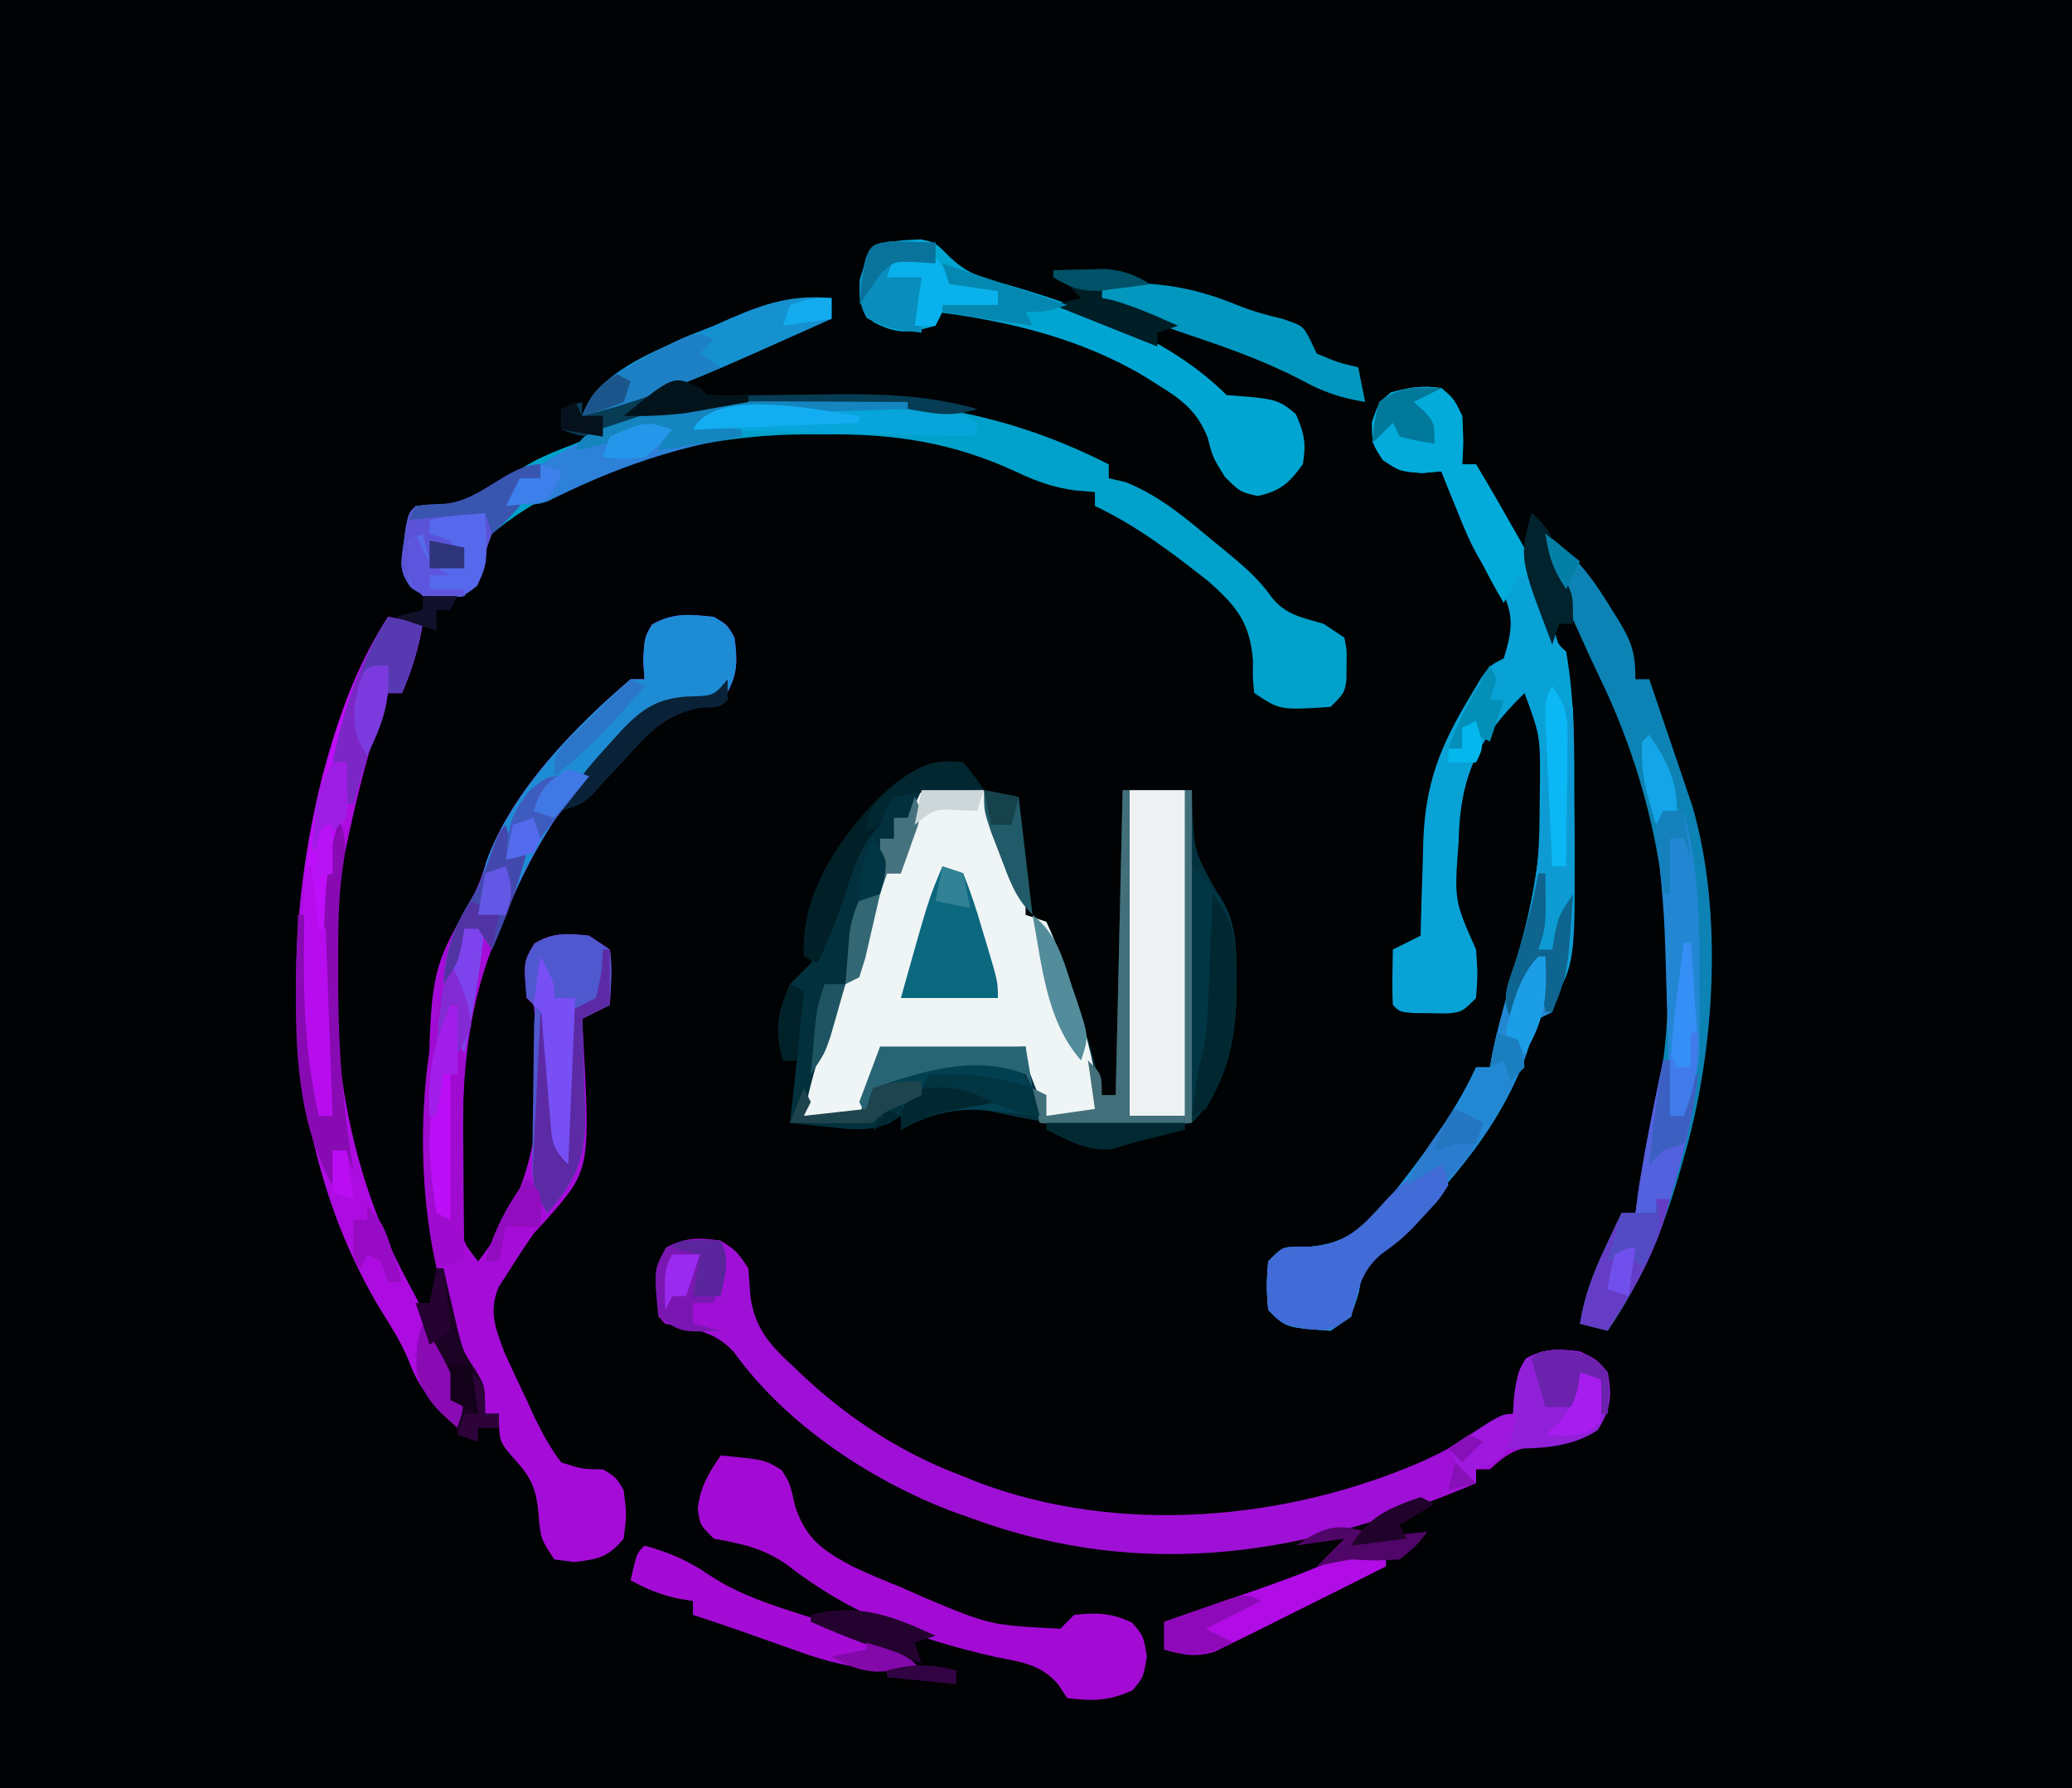
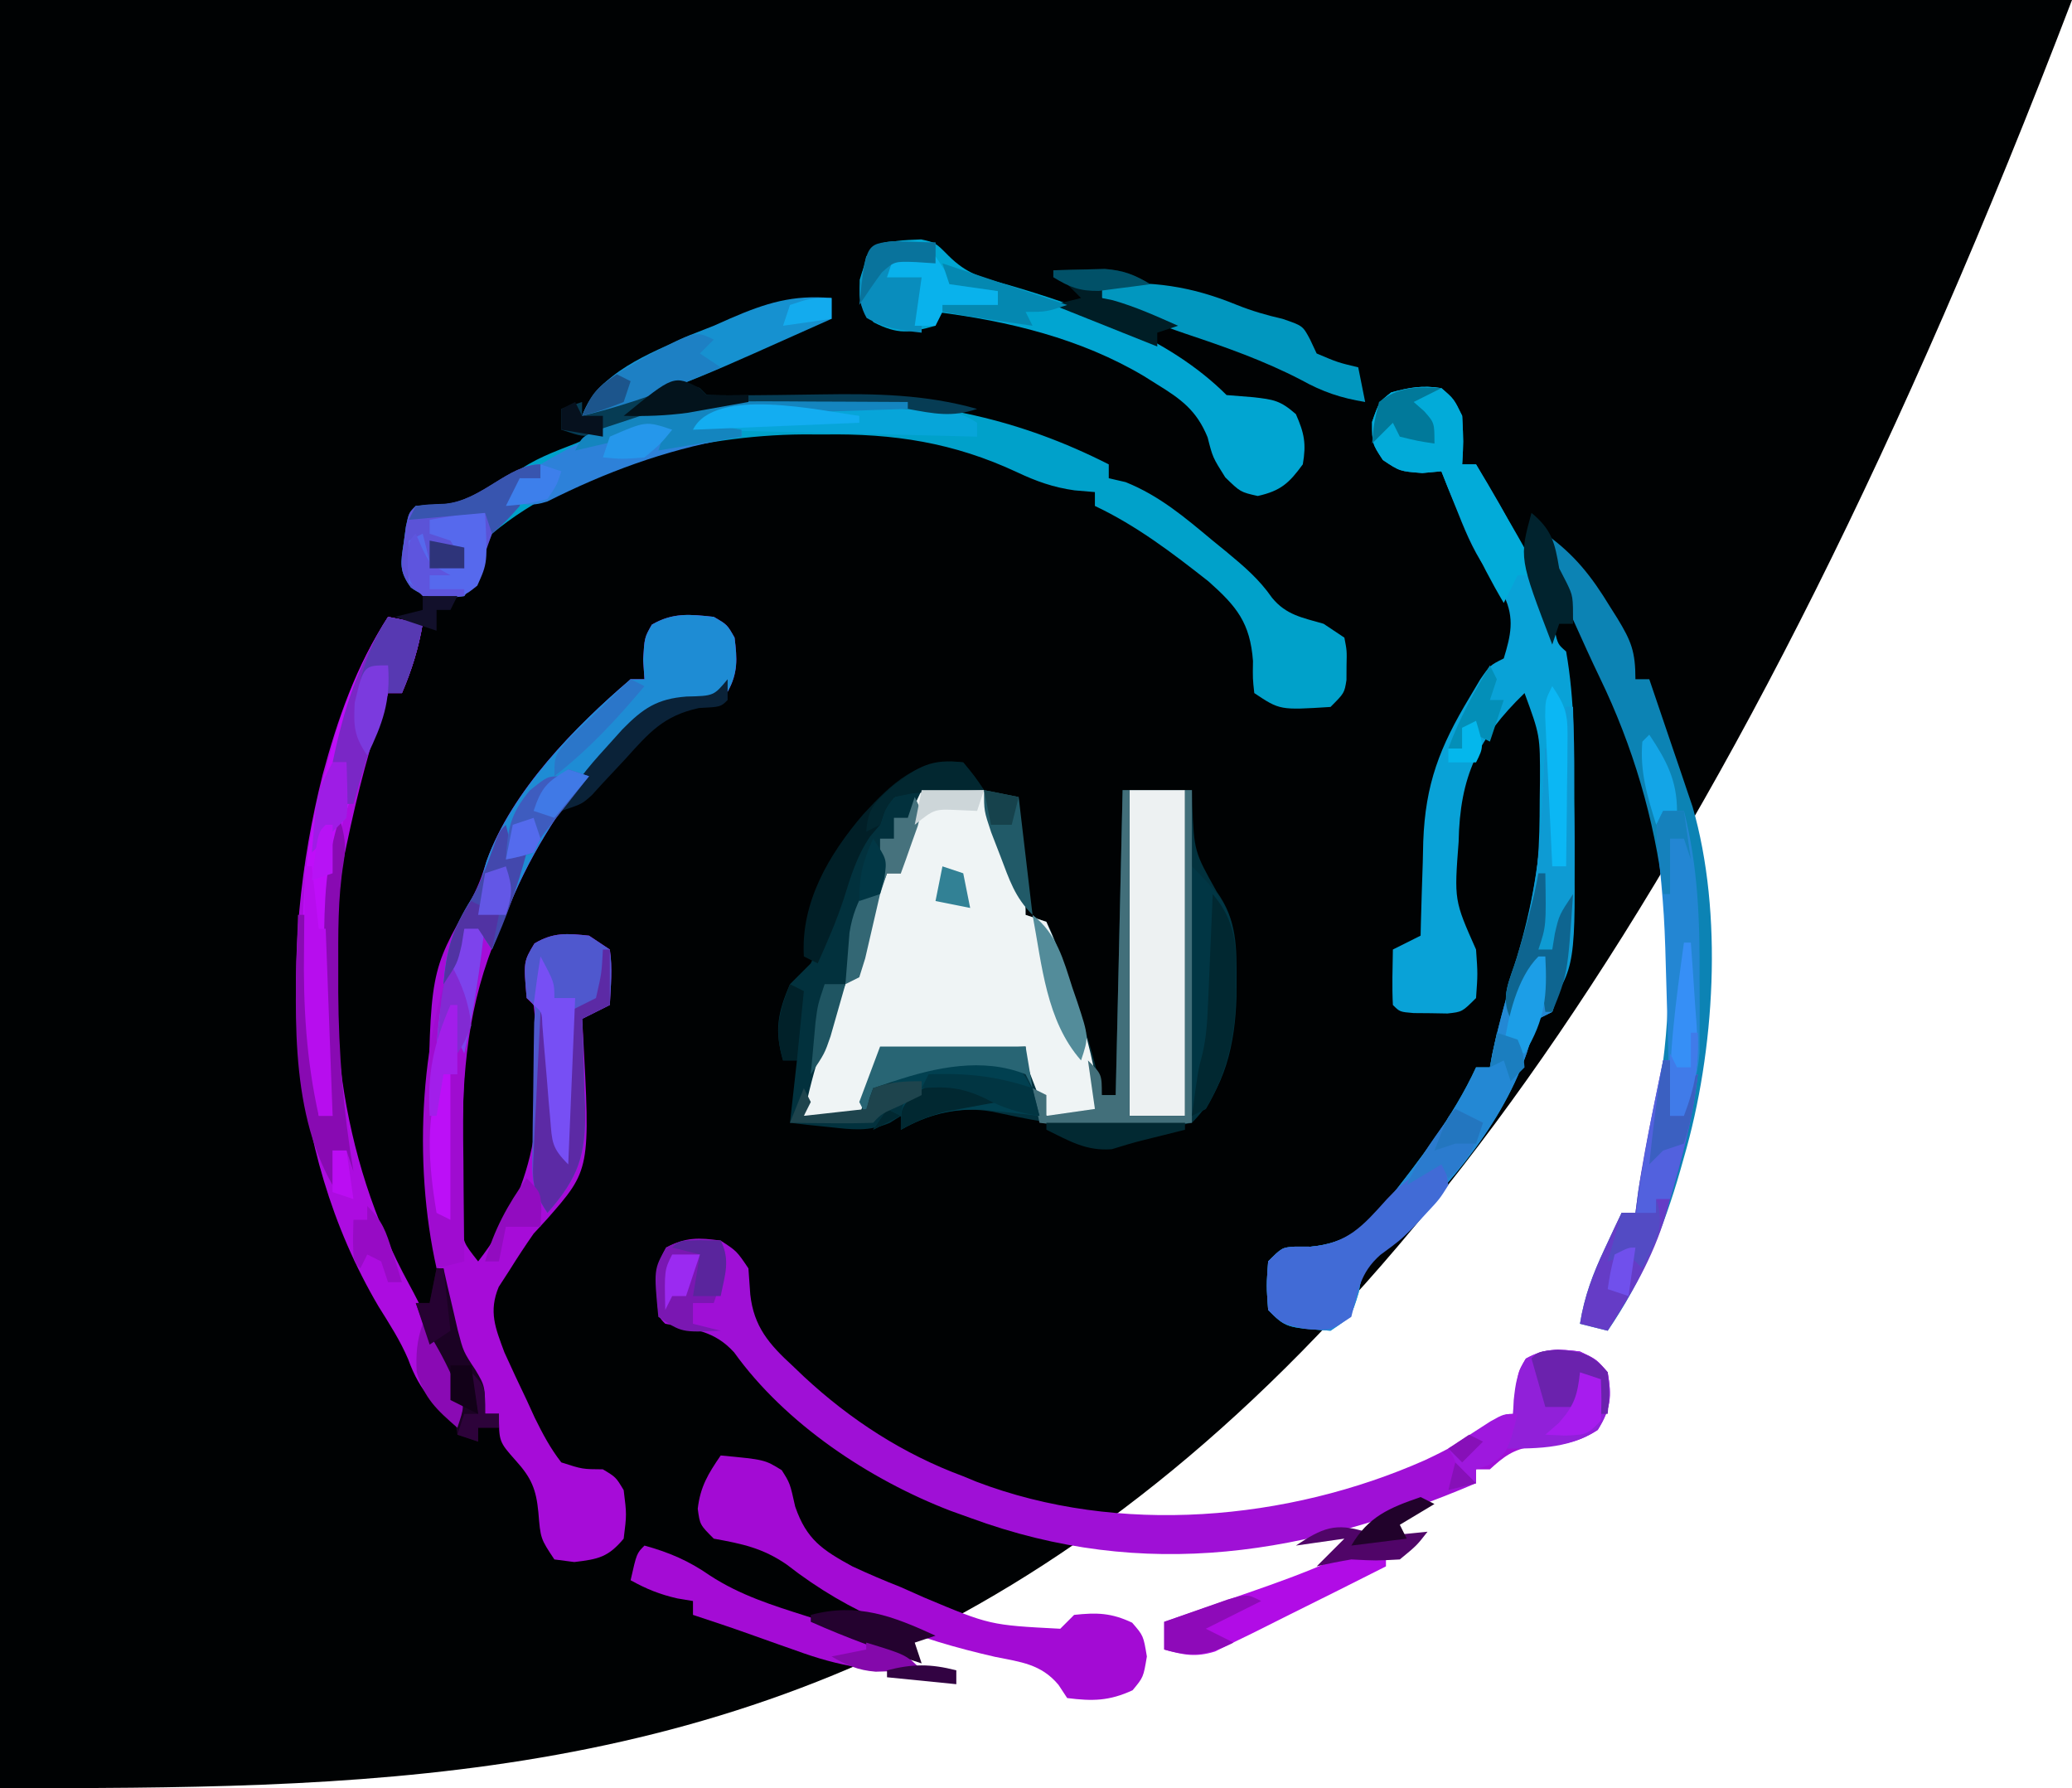
<svg xmlns="http://www.w3.org/2000/svg" version="1.1" width="299" height="258">
-   <path d="M0 0 C98.67 0 197.34 0 299 0 C299 85.14 299 170.28 299 258 C200.33 258 101.66 258 0 258 C0 172.86 0 87.72 0 0 Z " fill="#000203" transform="translate(0,0)" />
+   <path d="M0 0 C98.67 0 197.34 0 299 0 C200.33 258 101.66 258 0 258 C0 172.86 0 87.72 0 0 Z " fill="#000203" transform="translate(0,0)" />
  <path d="M0 0 C0.799 0.009 1.598 0.018 2.422 0.027 C3.025 0.039 3.628 0.051 4.25 0.062 C5.254 2.686 6.253 5.311 7.25 7.938 C7.679 9.057 7.679 9.057 8.117 10.199 C10.25 15.836 10.25 15.836 10.25 18.062 C11.24 18.392 12.23 18.723 13.25 19.062 C14.217 20.933 14.217 20.933 15.039 23.359 C15.341 24.236 15.642 25.113 15.953 26.016 C16.257 26.939 16.562 27.862 16.875 28.812 C17.187 29.72 17.499 30.628 17.82 31.562 C19.229 35.715 20.455 39.744 21.25 44.062 C21.91 44.062 22.57 44.062 23.25 44.062 C23.58 29.543 23.91 15.023 24.25 0.062 C27.55 0.062 30.85 0.062 34.25 0.062 C34.264 0.764 34.278 1.465 34.293 2.188 C34.593 8.944 34.593 8.944 37.812 14.688 C40.793 18.823 40.708 22.762 40.688 27.688 C40.685 28.417 40.683 29.146 40.68 29.897 C40.498 36.539 39.079 43.233 34.25 48.062 C24.881 50.25 14.788 48.479 5.527 46.473 C0.826 45.626 -3.681 46.621 -7.75 49.062 C-7.75 48.403 -7.75 47.742 -7.75 47.062 C-8.281 47.4 -8.812 47.738 -9.359 48.086 C-12.47 49.357 -14.677 49.049 -18 48.688 C-19.078 48.577 -20.155 48.466 -21.266 48.352 C-22.085 48.256 -22.905 48.161 -23.75 48.062 C-23.42 45.093 -23.09 42.123 -22.75 39.062 C-23.41 39.062 -24.07 39.062 -24.75 39.062 C-26.013 34.767 -25.527 32.151 -23.75 28.062 C-22.75 27.062 -21.75 26.062 -20.75 25.062 C-19.293 21.958 -18.04 18.843 -16.848 15.629 C-14.756 10.111 -12.593 5.578 -8.75 1.062 C-5.827 -0.006 -3.091 -0.045 0 0 Z " fill="#02313D" transform="translate(137.75,113.938)" />
  <path d="M0 0 C1.938 1.125 1.938 1.125 3 3 C3.383 6.061 3.508 8.079 2 10.812 C0 12 0 12 -3.625 12.188 C-9.65 12.793 -13.108 16.653 -17 21 C-22.362 27.853 -26.875 34.842 -30 43 C-30.347 43.799 -30.694 44.598 -31.051 45.422 C-35.511 55.866 -36.323 65.636 -36.25 76.938 C-36.258 78.155 -36.265 79.373 -36.273 80.627 C-36.271 81.79 -36.268 82.954 -36.266 84.152 C-36.263 85.204 -36.261 86.256 -36.259 87.34 C-36.189 90.227 -36.189 90.227 -34 93 C-25.167 81.623 -24.302 70.143 -26 56 C-26.33 55.67 -26.66 55.34 -27 55 C-27.456 49.759 -27.456 49.759 -25.875 47.125 C-23.147 45.488 -21.12 45.675 -18 46 C-17.01 46.66 -16.02 47.32 -15 48 C-14.592 50.712 -14.867 53.244 -15 56 C-16.32 56.66 -17.64 57.32 -19 58 C-18.963 58.584 -18.927 59.168 -18.889 59.769 C-17.798 79.76 -17.798 79.76 -24.039 86.867 C-24.686 87.571 -25.333 88.275 -26 89 C-27.213 90.739 -28.381 92.511 -29.5 94.312 C-30.005 95.092 -30.511 95.872 -31.031 96.676 C-32.519 100.245 -31.506 102.641 -30.203 106.141 C-29.163 108.442 -28.094 110.724 -27 113 C-26.616 113.84 -26.232 114.681 -25.836 115.547 C-24.689 117.869 -23.594 119.957 -22 122 C-18.953 122.981 -18.953 122.981 -16 123 C-14.125 124.125 -14.125 124.125 -13 126 C-12.562 129.5 -12.562 129.5 -13 133 C-15.254 135.688 -16.646 135.958 -20.125 136.375 C-21.548 136.189 -21.548 136.189 -23 136 C-25 133 -25 133 -25.312 129.188 C-25.629 125.873 -26.328 124.217 -28.562 121.75 C-31 119 -31 119 -31 115 C-31.66 115 -32.32 115 -33 115 C-38.617 102.428 -41.374 90.629 -41.25 76.812 C-41.243 75.715 -41.235 74.617 -41.227 73.486 C-40.934 51.234 -40.934 51.234 -35.207 41.184 C-34.086 39.156 -33.414 37.332 -32.75 35.125 C-29.127 25.087 -20.012 15.846 -12 9 C-11.34 9 -10.68 9 -10 9 C-10.062 8.072 -10.124 7.144 -10.188 6.188 C-10 3 -10 3 -8.938 1.125 C-5.893 -0.643 -3.437 -0.368 0 0 Z " fill="#A60CD8" transform="translate(103,89)" />
  <path d="M0 0 C1.812 1.562 1.812 1.562 3 4 C3.188 7.75 3.188 7.75 3 11 C3.66 11 4.32 11 5 11 C9.708 18.724 13.733 26.027 16.309 34.77 C16.795 36.95 16.795 36.95 18 38 C19.253 45.054 19.186 52.155 19.185 59.299 C19.187 61.363 19.206 63.428 19.225 65.492 C19.261 74.018 18.706 81.883 16 90 C15.01 90.495 15.01 90.495 14 91 C13.378 92.624 12.827 94.276 12.312 95.938 C8.273 107.488 -0.345 116.592 -9 125 C-11.305 126.972 -11.305 126.972 -11.938 130.5 C-13 134 -13 134 -16 136 C-22.453 135.547 -22.453 135.547 -25 133 C-25.25 129.5 -25.25 129.5 -25 126 C-23 124 -23 124 -21.117 123.867 C-20.377 123.87 -19.637 123.872 -18.875 123.875 C-13.747 123.367 -11.442 121.349 -8.055 117.594 C-3.217 111.487 1.728 105.095 5 98 C5.66 98 6.32 98 7 98 C7.113 97.361 7.227 96.721 7.344 96.062 C8.391 91.177 9.819 86.399 11.184 81.594 C11.51 80.434 11.51 80.434 11.844 79.25 C12.042 78.554 12.239 77.858 12.443 77.141 C13.993 71.182 14.183 65.63 14.188 59.5 C14.206 58.094 14.206 58.094 14.225 56.66 C14.242 50.108 14.242 50.108 12 44 C5.283 50.515 2.664 56.04 2.487 65.468 C1.844 73.899 1.844 73.899 5 81 C5.25 84.5 5.25 84.5 5 88 C3 90 3 90 0.871 90.23 C-0.334 90.209 -0.334 90.209 -1.562 90.188 C-2.368 90.181 -3.174 90.175 -4.004 90.168 C-6 90 -6 90 -7 89 C-7.141 86.329 -7.042 83.676 -7 81 C-5.02 80.01 -5.02 80.01 -3 79 C-2.985 78.37 -2.971 77.74 -2.956 77.092 C-2.881 74.206 -2.784 71.322 -2.688 68.438 C-2.665 67.447 -2.642 66.456 -2.619 65.436 C-2.315 57.101 -0.245 51.785 4.062 44.625 C4.569 43.772 5.076 42.918 5.598 42.039 C7 40 7 40 9 39 C10.014 35.688 10.583 33.226 9.051 30.004 C8.17 28.647 7.266 27.306 6.34 25.98 C4.409 23.127 3.268 20.201 2 17 C1.608 16.031 1.216 15.061 0.812 14.062 C0.544 13.382 0.276 12.701 0 12 C-0.907 12.082 -1.815 12.165 -2.75 12.25 C-6 12 -6 12 -8.438 10.375 C-10 8 -10 8 -10 4.875 C-9 2 -9 2 -7.25 0.625 C-4.601 -0.111 -2.731 -0.42 0 0 Z " fill="#09A2D7" transform="translate(208,56)" />
  <path d="M0 0 C2.97 0 5.94 0 9 0 C10.004 2.624 11.003 5.249 12 7.875 C12.429 8.995 12.429 8.995 12.867 10.137 C15 15.773 15 15.773 15 18 C15.99 18.33 16.98 18.66 18 19 C19.178 21.632 20.154 24.15 21.062 26.875 C21.326 27.641 21.589 28.406 21.86 29.195 C23.815 35.046 25.232 40.869 26 47 C23.36 47 20.72 47 18 47 C17.496 45.71 16.997 44.418 16.5 43.125 C16.222 42.406 15.943 41.686 15.656 40.945 C15 39 15 39 15 37 C4.605 37.495 4.605 37.495 -6 38 C-6.99 40.97 -7.98 43.94 -9 47 C-11.64 47 -14.28 47 -17 47 C-15.696 40.263 -13.641 34.317 -11 28 C-9.976 25.342 -8.99 22.671 -8 20 C-7.438 18.5 -6.876 17 -6.312 15.5 C-5.663 13.768 -5.663 13.768 -5 12 C-4.34 12 -3.68 12 -3 12 C-3.062 11.319 -3.124 10.639 -3.188 9.938 C-2.941 6.081 -1.642 3.489 0 0 Z " fill="#EFF4F5" transform="translate(133,114)" />
  <path d="M0 0 C2.312 1.5 2.312 1.5 4 4 C4.089 5.247 4.178 6.493 4.27 7.777 C4.78 12.427 7.007 14.975 10.375 18.062 C10.911 18.574 11.447 19.086 11.999 19.613 C18.756 25.889 26.345 30.794 35 34 C35.922 34.381 35.922 34.381 36.863 34.77 C57.389 42.617 81.848 40.433 101.597 31.689 C104.675 30.26 107.545 28.695 110.336 26.777 C113 25 113 25 115 25 C114.907 23.608 114.907 23.608 114.812 22.188 C115 19 115 19 116.125 17.125 C118.893 15.464 120.831 15.612 124 16 C126.375 17.125 126.375 17.125 128 19 C128.599 22.519 128.454 24.269 126.562 27.312 C123.35 29.428 120.893 29.471 117.121 29.719 C114.417 30.077 112.983 31.176 111 33 C110.34 33 109.68 33 109 33 C109 33.66 109 34.32 109 35 C84.81 45.293 61.293 49.308 36 40 C35.06 39.662 34.121 39.325 33.152 38.977 C21.468 34.484 9.328 26.428 1.938 16.125 C-0.955 12.952 -3.833 12.82 -8 12 C-9 11 -9 11 -9.25 7.125 C-9.204 4.546 -9.153 3.272 -7.875 1 C-5.055 -0.504 -3.144 -0.449 0 0 Z " fill="#9F10D6" transform="translate(104,179)" />
  <path d="M0 0 C1.239 0.004 2.477 0.008 3.753 0.013 C18.107 0.19 30.471 2.79 43.312 9.312 C43.312 9.973 43.312 10.633 43.312 11.312 C44.117 11.498 44.921 11.684 45.75 11.875 C50.659 13.856 54.27 16.945 58.312 20.312 C58.982 20.858 59.651 21.403 60.34 21.965 C62.851 24.051 65.005 25.87 66.875 28.562 C68.934 31.07 71.252 31.42 74.312 32.312 C75.302 32.972 76.293 33.633 77.312 34.312 C77.676 36.188 77.676 36.188 77.625 38.312 C77.621 39.014 77.617 39.715 77.613 40.438 C77.312 42.312 77.312 42.312 75.312 44.312 C68.008 44.776 68.008 44.776 64.312 42.312 C64.082 40.211 64.082 40.211 64.125 37.688 C63.712 32.168 61.769 29.807 57.707 26.199 C52.518 22.111 47.306 18.144 41.312 15.312 C41.312 14.652 41.312 13.992 41.312 13.312 C40.343 13.23 39.374 13.148 38.375 13.062 C35.309 12.632 32.859 11.758 30.062 10.438 C20.931 6.171 12.271 4.84 2.25 5 C1.239 4.997 0.227 4.994 -0.814 4.99 C-15.834 5.097 -33.88 9.521 -45.688 19.312 C-46.992 22.309 -46.992 22.309 -47.688 25.312 C-48.347 26.302 -49.008 27.293 -49.688 28.312 C-52.798 28.71 -54.793 28.959 -57.395 27.078 C-59.118 24.725 -58.864 23.531 -58.438 20.688 C-58.329 19.891 -58.221 19.094 -58.109 18.273 C-57.688 16.312 -57.688 16.312 -56.688 15.312 C-55.314 15.206 -53.938 15.128 -52.562 15.062 C-48.126 14.627 -45.785 13.313 -42.355 10.574 C-39.7 8.566 -36.777 7.517 -33.688 6.312 C-32.924 5.982 -32.161 5.652 -31.375 5.312 C-30.55 4.962 -29.725 4.611 -28.875 4.25 C-28.126 3.929 -27.377 3.608 -26.605 3.277 C-17.807 0.368 -9.219 -0.042 0 0 Z " fill="#00A1CA" transform="translate(116.688,57.688)" />
  <path d="M0 0 C4.194 2.997 6.639 6.11 9.312 10.5 C9.672 11.068 10.031 11.637 10.4 12.223 C12.409 15.521 13 17.025 13 21 C13.66 21 14.32 21 15 21 C16.153 24.372 17.296 27.748 18.438 31.125 C18.763 32.076 19.088 33.028 19.424 34.008 C19.736 34.936 20.049 35.864 20.371 36.82 C20.659 37.669 20.947 38.517 21.244 39.391 C25.71 54.801 24.459 74.713 20 90 C19.823 90.628 19.646 91.256 19.464 91.903 C17.065 100.285 13.945 107.778 9 115 C7.68 114.67 6.36 114.34 5 114 C5.628 110.051 6.865 106.801 8.562 103.188 C9.018 102.212 9.473 101.236 9.941 100.23 C10.291 99.494 10.64 98.758 11 98 C11.66 98 12.32 98 13 98 C13.133 96.978 13.266 95.956 13.402 94.902 C13.942 91.376 14.718 88.025 15.562 84.562 C20.221 62.924 17.432 40.546 7.867 20.795 C6.593 18.156 5.393 15.484 4.188 12.812 C3.81 11.994 3.432 11.175 3.043 10.332 C0 3.528 0 3.528 0 0 Z " fill="#0C83B4" transform="translate(223,77)" />
  <path d="M0 0 C1.65 0.33 3.3 0.66 5 1 C4.39 4.558 3.422 7.683 2 11 C1.34 11 0.68 11 0 11 C-2.571 18.223 -4.437 25.495 -6 33 C-6.187 33.88 -6.374 34.761 -6.566 35.668 C-9.297 56.649 -7.15 77.676 3.031 96.293 C6.56 102.759 9.374 109.81 11 117 C6.91 114 4.672 111.991 2.902 107.121 C1.742 104.394 0.194 102.013 -1.375 99.5 C-14.961 76.455 -15.843 48.217 -9.448 22.806 C-7.27 14.708 -4.617 7.073 0 0 Z " fill="#AC0CE0" transform="translate(56,89)" />
  <path d="M0 0 C0.33 0 0.66 0 1 0 C1.05 4.232 1.086 8.463 1.11 12.695 C1.12 14.131 1.133 15.566 1.151 17.001 C1.261 26.328 0.978 35.065 -2 44 C-2.99 44.495 -2.99 44.495 -4 45 C-4.622 46.624 -5.173 48.276 -5.688 49.938 C-9.727 61.488 -18.345 70.592 -27 79 C-29.305 80.972 -29.305 80.972 -29.938 84.5 C-31 88 -31 88 -34 90 C-40.453 89.547 -40.453 89.547 -43 87 C-43.25 83.5 -43.25 83.5 -43 80 C-41 78 -41 78 -39.117 77.867 C-38.377 77.87 -37.637 77.872 -36.875 77.875 C-31.747 77.367 -29.442 75.349 -26.055 71.594 C-21.217 65.487 -16.272 59.095 -13 52 C-12.34 52 -11.68 52 -11 52 C-10.887 51.361 -10.773 50.721 -10.656 50.062 C-9.609 45.177 -8.181 40.399 -6.816 35.594 C-4.829 28.536 -3.79 22.011 -3.438 14.688 C-3.373 13.434 -3.373 13.434 -3.307 12.154 C-3.201 10.103 -3.1 8.052 -3 6 C-2.67 6 -2.34 6 -2 6 C-2 11.61 -2 17.22 -2 23 C-1.34 23 -0.68 23 0 23 C0 15.41 0 7.82 0 0 Z " fill="#2388D4" transform="translate(226,102)" />
  <path d="M0 0 C2.07 0.461 2.07 0.461 3.945 2.359 C6.572 4.957 8.649 5.504 12.195 6.461 C23.272 9.677 35.673 14.063 44.07 22.461 C45.349 22.564 46.628 22.667 47.945 22.773 C50.861 23.113 51.805 23.229 54.07 25.211 C55.289 27.953 55.59 29.494 55.07 32.461 C53.081 35.187 51.878 36.279 48.57 37.023 C46.07 36.461 46.07 36.461 43.883 34.336 C42.07 31.461 42.07 31.461 41.336 28.566 C39.743 24.658 37.483 23.032 34.008 20.898 C33.398 20.515 32.788 20.131 32.16 19.736 C23.004 14.292 12.563 11.774 2.07 10.461 C2.07 11.121 2.07 11.781 2.07 12.461 C-1.685 13.509 -3.335 13.764 -6.867 11.961 C-8.93 9.461 -8.93 9.461 -8.867 5.836 C-7.323 0.277 -5.487 0.229 0 0 Z " fill="#01A5D1" transform="translate(132.93,34.539)" />
  <path d="M0 0 C6.355 0.6 6.355 0.6 8.812 2.125 C10 4 10 4 10.75 7.375 C12.395 12.146 14.687 13.638 19 16 C21.303 17.069 23.637 18.072 26 19 C27.114 19.495 28.227 19.99 29.375 20.5 C38.846 24.474 38.846 24.474 49 25 C49.66 24.34 50.32 23.68 51 23 C54.283 22.643 56.375 22.704 59.375 24.125 C61 26 61 26 61.5 29 C61 32 61 32 59.438 33.875 C56.068 35.43 53.665 35.466 50 35 C49.586 34.371 49.172 33.742 48.746 33.094 C46.244 30.094 43.291 29.8 39.625 29.062 C28.182 26.449 18.863 23.014 9.516 15.73 C6.054 13.35 3.096 12.745 -1 12 C-3 10 -3 10 -3.312 7.688 C-2.941 4.49 -1.804 2.632 0 0 Z " fill="#A30BD4" transform="translate(104,210)" />
  <path d="M0 0 C2.64 0 5.28 0 8 0 C8 15.51 8 31.02 8 47 C5.36 47 2.72 47 0 47 C0 31.49 0 15.98 0 0 Z " fill="#EDF1F2" transform="translate(163,114)" />
  <path d="M0 0 C1.938 1.125 1.938 1.125 3 3 C3.383 6.061 3.508 8.079 2 10.812 C0 12 0 12 -3.625 12.188 C-9.65 12.793 -13.108 16.653 -17 21 C-22.348 27.836 -26.927 34.835 -30 43 C-30.413 44.011 -30.825 45.021 -31.25 46.062 C-31.497 46.702 -31.745 47.341 -32 48 C-32.66 47.01 -33.32 46.02 -34 45 C-34.66 45 -35.32 45 -36 45 C-36.124 45.763 -36.248 46.526 -36.375 47.312 C-37 50 -37 50 -39 53 C-38.6 48.099 -37.682 45.049 -35.02 40.797 C-33.787 38.766 -33.787 38.766 -32.812 35.312 C-29.167 25.179 -20.089 15.911 -12 9 C-11.34 9 -10.68 9 -10 9 C-10.062 8.072 -10.124 7.144 -10.188 6.188 C-10 3 -10 3 -8.938 1.125 C-5.893 -0.643 -3.437 -0.368 0 0 Z " fill="#1E8CD4" transform="translate(103,89)" />
  <path d="M0 0 C0.99 0.66 1.98 1.32 3 2 C3.408 4.712 3.133 7.244 3 10 C1.02 10.99 1.02 10.99 -1 12 C-0.974 12.599 -0.948 13.199 -0.921 13.817 C-0.816 16.565 -0.751 19.313 -0.688 22.062 C-0.625 23.477 -0.625 23.477 -0.561 24.92 C-0.443 31.654 -1.532 34.927 -6 40 C-8.361 36.459 -8.224 35.022 -8.16 30.836 C-8.149 29.632 -8.138 28.428 -8.127 27.188 C-8.106 25.929 -8.084 24.671 -8.062 23.375 C-8.028 20.883 -7.998 18.391 -7.973 15.898 C-7.955 14.792 -7.937 13.685 -7.918 12.544 C-7.708 10.064 -7.708 10.064 -9 9 C-9.456 3.759 -9.456 3.759 -7.875 1.125 C-5.147 -0.512 -3.12 -0.325 0 0 Z " fill="#4F58CE" transform="translate(85,135)" />
  <path d="M0 0 C1.65 0.33 3.3 0.66 5 1 C4.39 4.558 3.422 7.683 2 11 C1.34 11 0.68 11 0 11 C-0.17 11.522 -0.34 12.044 -0.516 12.582 C-2.261 17.882 -4.141 23.112 -6.133 28.324 C-7.946 33.92 -8.139 39.404 -8.098 45.242 C-8.096 46.011 -8.095 46.779 -8.093 47.571 C-8.088 50.005 -8.075 52.44 -8.062 54.875 C-8.057 56.534 -8.053 58.193 -8.049 59.852 C-8.038 63.901 -8.021 67.951 -8 72 C-8.66 72 -9.32 72 -10 72 C-11.692 64.174 -12.354 56.688 -12.312 48.688 C-12.308 47.59 -12.304 46.492 -12.3 45.36 C-12.186 37.175 -11.347 29.872 -9 22 C-8.698 20.875 -8.397 19.749 -8.086 18.59 C-6.181 11.846 -3.739 5.931 0 0 Z " fill="#BF0EF9" transform="translate(56,89)" />
  <path d="M0 0 C1.812 1.562 1.812 1.562 3 4 C3.188 7.75 3.188 7.75 3 11 C3.66 11 4.32 11 5 11 C6.339 13.289 7.671 15.581 9 17.875 C9.382 18.526 9.763 19.177 10.156 19.848 C13 24.773 13 24.773 13 27 C12.34 27 11.68 27 11 27 C10.34 28.32 9.68 29.64 9 31 C5.379 24.882 2.606 18.615 0 12 C-0.907 12.082 -1.815 12.165 -2.75 12.25 C-6 12 -6 12 -8.438 10.375 C-10 8 -10 8 -10 4.875 C-9 2 -9 2 -7.25 0.625 C-4.601 -0.111 -2.731 -0.42 0 0 Z " fill="#02ABD9" transform="translate(208,56)" />
  <path d="M0 0 C0.695 1.75 0.695 1.75 1 4 C-0.258 6 -0.258 6 -2.125 8 C-2.771 8.7 -3.417 9.4 -4.082 10.121 C-6 12 -6 12 -8.812 14.062 C-11.757 16.67 -12.03 19.26 -13 23 C-16 25 -16 25 -19.562 24.75 C-23 24 -23 24 -25 22 C-25.25 18.5 -25.25 18.5 -25 15 C-23 13 -23 13 -21.117 12.867 C-20.377 12.87 -19.637 12.872 -18.875 12.875 C-13.529 12.42 -11.331 9.882 -7.863 6.012 C-5.478 3.436 -2.996 1.798 0 0 Z " fill="#416BD6" transform="translate(208,167)" />
  <path d="M0 0 C7.22 -0.503 12.776 0.249 19.48 2.992 C21.683 3.873 23.757 4.475 26.062 5 C29 6 29 6 30.062 8 C30.527 8.99 30.527 8.99 31 10 C34.042 11.292 34.042 11.292 37 12 C37.495 14.475 37.495 14.475 38 17 C34.494 16.43 31.846 15.533 28.75 13.812 C23.367 11.016 17.803 9.064 12.065 7.144 C7.853 5.72 3.94 4.094 0 2 C0 1.34 0 0.68 0 0 Z " fill="#0197BF" transform="translate(159,41)" />
  <path d="M0 0 C3.576 0.983 6.419 2.212 9.438 4.312 C13.796 7.162 18.492 8.629 23.411 10.188 C36.276 14.276 36.276 14.276 40 18 C33.236 18.31 28.142 17.445 21.812 15.125 C21.045 14.856 20.277 14.586 19.486 14.309 C18.002 13.787 16.519 13.26 15.038 12.728 C12.372 11.776 9.689 10.883 7 10 C7 9.34 7 8.68 7 8 C6.258 7.876 5.515 7.753 4.75 7.625 C2.199 7.045 0.273 6.263 -2 5 C-1.125 1.125 -1.125 1.125 0 0 Z " fill="#A40CD5" transform="translate(93,223)" />
  <path d="M0 0 C-0.784 8.1 -0.784 8.1 -1.481 11.002 C-3.327 18.855 -3.226 26.613 -3.125 34.625 C-3.115 36.025 -3.106 37.424 -3.098 38.824 C-3.074 42.216 -3.041 45.608 -3 49 C-4.98 49.495 -4.98 49.495 -7 50 C-10.407 34.907 -9.573 15.15 -3 1 C-1 0 -1 0 0 0 Z " fill="#9F0CD0" transform="translate(70,133)" />
  <path d="M0 0 C0.33 0 0.66 0 1 0 C1 2.64 1 5.28 1 8 C1.66 8 2.32 8 3 8 C3 6.35 3 4.7 3 3 C3.66 2.67 4.32 2.34 5 2 C4.311 8.198 2.75 14.022 1 20 C0.785 20.777 0.569 21.555 0.348 22.355 C-1.488 28.494 -4.539 33.634 -8 39 C-9.32 38.67 -10.64 38.34 -12 38 C-11.372 34.051 -10.135 30.801 -8.438 27.188 C-7.982 26.212 -7.527 25.236 -7.059 24.23 C-6.709 23.494 -6.36 22.758 -6 22 C-5.34 22 -4.68 22 -4 22 C-3.867 21.009 -3.734 20.017 -3.598 18.996 C-3.025 14.986 -2.251 11.03 -1.438 7.062 C-1.299 6.379 -1.16 5.695 -1.018 4.99 C-0.68 3.326 -0.34 1.663 0 0 Z " fill="#653CC6" transform="translate(240,153)" />
  <path d="M0 0 C0.99 0 1.98 0 3 0 C5.061 8.107 5.303 15.915 5.25 24.25 C5.258 25.49 5.265 26.73 5.273 28.008 C5.27 29.806 5.27 29.806 5.266 31.641 C5.262 33.258 5.262 33.258 5.259 34.907 C4.983 38.206 4.166 40.913 3 44 C2.34 44 1.68 44 1 44 C0.975 43.083 0.95 42.166 0.924 41.221 C0.828 37.773 0.729 34.325 0.628 30.877 C0.585 29.394 0.543 27.91 0.503 26.426 C0.194 15.087 0.194 15.087 -0.899 3.798 C-1 2 -1 2 0 0 Z " fill="#2386D3" transform="translate(240,117)" />
  <path d="M0 0 C0 0.66 0 1.32 0 2 C-0.99 2 -1.98 2 -3 2 C-3 3.32 -3 4.64 -3 6 C-4.333 7.333 -5.667 8.667 -7 10 C-7.727 11.979 -8.398 13.98 -9 16 C-9.66 16.99 -10.32 17.98 -11 19 C-14.11 19.397 -16.106 19.647 -18.707 17.766 C-20.43 15.412 -20.176 14.219 -19.75 11.375 C-19.588 10.18 -19.588 10.18 -19.422 8.961 C-19 7 -19 7 -18 6 C-16.627 5.894 -15.251 5.815 -13.875 5.75 C-8.482 5.243 -4.634 0 0 0 Z " fill="#5B53D7" transform="translate(78,67)" />
  <path d="M0 0 C1.241 0.003 2.481 0.006 3.76 0.01 C5.037 0.018 6.313 0.027 7.629 0.035 C9.585 0.042 9.585 0.042 11.58 0.049 C14.784 0.061 17.988 0.077 21.191 0.098 C21.191 0.428 21.191 0.758 21.191 1.098 C20.389 1.123 19.587 1.148 18.76 1.174 C15.133 1.289 11.506 1.412 7.879 1.535 C6.616 1.574 5.354 1.614 4.053 1.654 C2.24 1.717 2.24 1.717 0.391 1.781 C-1.283 1.836 -1.283 1.836 -2.99 1.892 C-5.887 1.987 -5.887 1.987 -8.809 3.098 C-5.839 3.593 -5.839 3.593 -2.809 4.098 C-2.809 4.428 -2.809 4.758 -2.809 5.098 C-3.7 5.245 -3.7 5.245 -4.609 5.395 C-13.91 7.072 -22.405 10.222 -30.836 14.461 C-33.209 15.227 -34.485 14.903 -36.809 14.098 C-36.149 13.108 -35.489 12.118 -34.809 11.098 C-33.819 11.098 -32.829 11.098 -31.809 11.098 C-31.809 10.438 -31.809 9.778 -31.809 9.098 C-21.494 2.928 -12.137 -0.056 0 0 Z " fill="#2D81D9" transform="translate(109.809,57.902)" />
  <path d="M0 0 C0 0.99 0 1.98 0 3 C-2.895 4.293 -5.791 5.584 -8.688 6.875 C-9.912 7.422 -9.912 7.422 -11.162 7.98 C-16.565 10.387 -21.946 12.697 -27.562 14.562 C-28.306 14.811 -29.05 15.06 -29.816 15.316 C-31.864 15.958 -33.913 16.503 -36 17 C-33.505 10.617 -26.385 8.107 -20.5 5.375 C-18.767 4.694 -18.767 4.694 -17 4 C-16.206 3.648 -15.412 3.296 -14.594 2.934 C-9.454 0.712 -5.601 -0.487 0 0 Z " fill="#1691D0" transform="translate(120,43)" />
  <path d="M0 0 C5.051 5.051 6.248 6.95 6.273 14.102 C6.266 14.852 6.258 15.602 6.25 16.375 C6.258 17.117 6.265 17.86 6.273 18.625 C6.252 24.594 5.08 29.803 2 35 C1.01 35.495 1.01 35.495 0 36 C0 24.12 0 12.24 0 0 Z " fill="#013644" transform="translate(172,125)" />
  <path d="M0 0 C2.375 1.125 2.375 1.125 4 3 C4.599 6.519 4.454 8.269 2.562 11.312 C-1.857 14.223 -6.83 14 -12 14 C-11.34 13.01 -10.68 12.02 -10 11 C-9.658 9.049 -9.658 9.049 -9.562 7 C-9.288 4.515 -9.103 3.173 -7.812 1 C-5.067 -0.515 -3.08 -0.377 0 0 Z " fill="#9120D9" transform="translate(228,195)" />
-   <path d="M0 0 C0.99 0.33 1.98 0.66 3 1 C4.046 3.661 4.905 6.201 5.688 8.938 C5.912 9.679 6.137 10.421 6.369 11.186 C8 16.653 8 16.653 8 19 C3.38 19 -1.24 19 -6 19 C-1.982 4.67 -1.982 4.67 0 0 Z " fill="#0B687F" transform="translate(136,125)" />
  <path d="M0 0 C0 0.66 0 1.32 0 2 C-4.634 4.343 -9.276 6.67 -13.931 8.974 C-15.736 9.869 -17.536 10.774 -19.336 11.68 C-20.277 12.136 -21.218 12.592 -22.188 13.062 C-23.006 13.466 -23.825 13.869 -24.668 14.285 C-27.473 15.145 -29.209 14.788 -32 14 C-32 12.68 -32 11.36 -32 10 C-31.431 9.804 -30.862 9.607 -30.275 9.405 C-27.662 8.502 -25.05 7.595 -22.438 6.688 C-21.542 6.379 -20.647 6.07 -19.725 5.752 C-15.768 4.375 -11.861 2.983 -8.031 1.281 C-5.051 0.022 -3.188 -0.29 0 0 Z " fill="#B10CE6" transform="translate(200,224)" />
  <path d="M0 0 C0.33 0 0.66 0 1 0 C1 15.51 1 31.02 1 47 C3.64 47 6.28 47 9 47 C9 31.49 9 15.98 9 0 C9.33 0 9.66 0 10 0 C10 15.84 10 31.68 10 48 C-2.375 49.125 -2.375 49.125 -7.188 48.562 C-8.109 48.461 -9.031 48.359 -9.98 48.254 C-10.647 48.17 -11.313 48.086 -12 48 C-12.33 46.35 -12.66 44.7 -13 43 C-12.34 43.33 -11.68 43.66 -11 44 C-11 44.99 -11 45.98 -11 47 C-7.535 46.505 -7.535 46.505 -4 46 C-4.33 43.69 -4.66 41.38 -5 39 C-3 41 -3 41 -3 44 C-2.34 44 -1.68 44 -1 44 C-0.67 29.48 -0.34 14.96 0 0 Z " fill="#426F7A" transform="translate(162,114)" />
  <path d="M0 0 C0.33 0 0.66 0 1 0 C1.05 4.232 1.086 8.463 1.11 12.695 C1.12 14.131 1.133 15.566 1.151 17.001 C1.393 37.411 1.393 37.411 -3 44 C-3.33 41.69 -3.66 39.38 -4 37 C-5.32 39.64 -6.64 42.28 -8 45 C-9.583 41.834 -8.129 39.495 -7.125 36.188 C-4.915 28.855 -3.804 22.305 -3.438 14.688 C-3.373 13.434 -3.373 13.434 -3.307 12.154 C-3.201 10.103 -3.1 8.052 -3 6 C-2.67 6 -2.34 6 -2 6 C-2 11.61 -2 17.22 -2 23 C-1.34 23 -0.68 23 0 23 C0 15.41 0 7.82 0 0 Z " fill="#0E9BD3" transform="translate(226,102)" />
  <path d="M0 0 C1.65 0.33 3.3 0.66 5 1 C4.39 4.558 3.422 7.683 2 11 C1.34 11 0.68 11 0 11 C-1.803 16.301 -3.507 21.603 -5 27 C-5.33 27 -5.66 27 -6 27 C-6 25.02 -6 23.04 -6 21 C-6.66 21 -7.32 21 -8 21 C-6.384 13.235 -4.284 6.705 0 0 Z " fill="#7A27C6" transform="translate(56,89)" />
  <path d="M0 0 C0.719 -0.003 1.437 -0.007 2.178 -0.01 C3.697 -0.015 5.216 -0.017 6.735 -0.017 C9.054 -0.02 11.374 -0.038 13.693 -0.057 C15.171 -0.06 16.648 -0.062 18.125 -0.062 C19.163 -0.073 19.163 -0.073 20.221 -0.084 C23.863 -0.067 26.532 0.174 29.629 2.168 C29.629 2.828 29.629 3.488 29.629 4.168 C9.334 3.673 9.334 3.673 -11.371 3.168 C-9.268 -1.038 -4.128 0.007 0 0 Z " fill="#07A5D9" transform="translate(111.371,58.832)" />
  <path d="M0 0 C0.33 0 0.66 0 1 0 C1 2.64 1 5.28 1 8 C-0.98 8.99 -0.98 8.99 -3 10 C-2.974 10.599 -2.948 11.199 -2.921 11.817 C-2.816 14.565 -2.751 17.313 -2.688 20.062 C-2.646 21.005 -2.604 21.948 -2.561 22.92 C-2.443 29.654 -3.532 32.927 -8 38 C-10.365 34.452 -10.18 33.193 -9.977 29.02 C-9.925 27.856 -9.873 26.693 -9.82 25.494 C-9.756 24.279 -9.691 23.064 -9.625 21.812 C-9.568 20.586 -9.512 19.359 -9.453 18.096 C-9.312 15.063 -9.16 12.032 -9 9 C-8.67 9 -8.34 9 -8 9 C-7.34 15.6 -6.68 22.2 -6 29 C-5.67 22.4 -5.34 15.8 -5 9 C-3.68 8.34 -2.36 7.68 -1 7 C-0.181 3.438 -0.181 3.438 0 0 Z " fill="#5C2AA5" transform="translate(87,137)" />
  <path d="M0 0 C2.412 2.041 2.845 4.385 3.625 7.375 C2.889 7.291 2.153 7.207 1.395 7.121 C0.419 7.019 -0.557 6.917 -1.562 6.812 C-2.525 6.708 -3.488 6.604 -4.48 6.496 C-9.001 6.307 -12.438 7.188 -16.375 9.375 C-16.375 6.375 -16.375 6.375 -15.375 4.375 C-14.715 4.375 -14.055 4.375 -13.375 4.375 C-13.375 3.715 -13.375 3.055 -13.375 2.375 C-15.025 2.705 -16.675 3.035 -18.375 3.375 C-14.107 -1.792 -6.094 -1.604 0 0 Z M-18.375 6.375 C-17.715 6.705 -17.055 7.035 -16.375 7.375 C-18.355 8.365 -18.355 8.365 -20.375 9.375 C-19.715 8.385 -19.055 7.395 -18.375 6.375 Z " fill="#014050" transform="translate(146.375,153.625)" />
  <path d="M0 0 C0.33 0.33 0.66 0.66 1 1 C3.114 1.063 5.229 1.059 7.344 1.027 C8.653 1.015 9.963 1.003 11.312 0.99 C13.395 0.966 15.477 0.938 17.559 0.904 C25.303 0.786 32.493 0.883 40 3 C36.385 4.251 33.714 3.676 30 3 C25.418 2.785 20.836 2.815 16.25 2.812 C15.025 2.8 13.801 2.788 12.539 2.775 C5.43 2.764 -1.105 3.261 -8 5 C-9.292 5.31 -9.292 5.31 -10.61 5.626 C-12.105 5.987 -13.599 6.354 -15.09 6.73 C-17 7 -17 7 -20 6 C-20 5.01 -20 4.02 -20 3 C-19.01 2.67 -18.02 2.34 -17 2 C-17 2.66 -17 3.32 -17 4 C-16.481 3.723 -15.961 3.446 -15.426 3.16 C-5.535 -1.977 -5.535 -1.977 0 0 Z " fill="#063C54" transform="translate(101,56)" />
  <path d="M0 0 C0.713 2.497 1.017 3.901 0.574 6.508 C-0.267 11.626 -0.191 16.696 -0.188 21.875 C-0.188 22.981 -0.189 24.087 -0.189 25.226 C-0.134 33.958 0.563 42.388 2 51 C1.505 49.515 1.505 49.515 1 48 C0.34 48 -0.32 48 -1 48 C-1 49.65 -1 51.3 -1 53 C-7.48 41.758 -6.367 26.494 -6 14 C-5.67 14 -5.34 14 -5 14 C-4.939 15.172 -4.879 16.344 -4.816 17.551 C-4.367 26.051 -3.877 34.53 -3 43 C-2.34 43 -1.68 43 -1 43 C-1.162 42.147 -1.323 41.294 -1.49 40.416 C-2.372 34.511 -2.185 28.585 -2.188 22.625 C-2.2 21.336 -2.212 20.047 -2.225 18.719 C-2.235 12.125 -2.016 6.296 0 0 Z " fill="#880AB2" transform="translate(49,118)" />
  <path d="M0 0 C1.66 2.02 1.66 2.02 3 4 C2.085 4.026 1.17 4.052 0.227 4.078 C-1.556 4.163 -1.556 4.163 -3.375 4.25 C-4.558 4.296 -5.742 4.343 -6.961 4.391 C-10.093 4.65 -10.093 4.65 -11.324 6.941 C-11.547 7.621 -11.77 8.3 -12 9 C-12.712 9.835 -12.712 9.835 -13.438 10.688 C-15.369 13.546 -16.213 16.396 -17.238 19.672 C-18.289 22.884 -19.622 25.916 -21 29 C-21.66 28.67 -22.32 28.34 -23 28 C-23.463 20.214 -19.393 13.278 -14.438 7.5 C-10.324 3.016 -6.387 -0.779 0 0 Z " fill="#011F27" transform="translate(139,110)" />
  <path d="M0 0 C1.6 3.201 0.032 5.723 -1 9 C-1.99 9 -2.98 9 -4 9 C-4 9.99 -4 10.98 -4 12 C-2.68 12.33 -1.36 12.66 0 13 C-5.625 13.25 -5.625 13.25 -9 11 C-9.652 4.158 -9.652 4.158 -7.875 1 C-5.211 -0.421 -2.965 -0.198 0 0 Z " fill="#7A17B2" transform="translate(104,179)" />
  <path d="M0 0 C2.018 0.065 4.036 0.13 6.055 0.195 C6.055 1.185 6.055 2.175 6.055 3.195 C4.075 3.195 2.095 3.195 0.055 3.195 C-0.275 3.855 -0.605 4.515 -0.945 5.195 C0.705 5.195 2.355 5.195 4.055 5.195 C4.055 7.835 4.055 10.475 4.055 13.195 C1.108 12.868 -1.299 12.571 -3.883 11.07 C-5.623 7.999 -4.729 5.512 -3.945 2.195 C-1.945 0.195 -1.945 0.195 0 0 Z " fill="#098DBD" transform="translate(128.945,34.805)" />
  <path d="M0 0 C0.33 0 0.66 0 1 0 C1.182 0.808 1.364 1.616 1.551 2.449 C1.928 4.052 1.928 4.052 2.312 5.688 C2.556 6.743 2.8 7.799 3.051 8.887 C3.869 12.03 3.869 12.03 5.605 14.645 C7 17 7 17 7 21 C7.66 21 8.32 21 9 21 C9 21.66 9 22.32 9 23 C8.01 23 7.02 23 6 23 C6 23.66 6 24.32 6 25 C5.01 24.67 4.02 24.34 3 24 C2.888 23.326 2.776 22.652 2.66 21.957 C1.871 18.421 0.685 15.081 -0.562 11.688 C-0.913 10.72 -0.913 10.72 -1.271 9.732 C-1.844 8.154 -2.422 6.577 -3 5 C-2.34 5 -1.68 5 -1 5 C-0.67 3.35 -0.34 1.7 0 0 Z " fill="#1B0224" transform="translate(63,183)" />
  <path d="M0 0 C0.33 0 0.66 0 1 0 C1 2.64 1 5.28 1 8 C1.66 8 2.32 8 3 8 C3 6.35 3 4.7 3 3 C3.66 2.67 4.32 2.34 5 2 C4.312 8.192 2.72 14.02 1 20 C0.34 20 -0.32 20 -1 20 C-1 20.66 -1 21.32 -1 22 C-1.99 22.33 -2.98 22.66 -4 23 C-3.207 15.232 -1.581 7.637 0 0 Z " fill="#5261DE" transform="translate(240,153)" />
  <path d="M0 0 C6.93 0 13.86 0 21 0 C21.33 1.98 21.66 3.96 22 6 C21.67 5.34 21.34 4.68 21 4 C14.834 1.534 8.033 2.989 2 5 C1.01 5.33 0.02 5.66 -1 6 C-1.733 8.015 -1.733 8.015 -2 10 C-2.33 9.34 -2.66 8.68 -3 8 C-2.01 5.36 -1.02 2.72 0 0 Z " fill="#286574" transform="translate(127,151)" />
  <path d="M0 0 C0.36 7.2 0.36 7.2 -1.125 10.5 C-3 12 -3 12 -6.062 12.375 C-9 12 -9 12 -11 10 C-11.125 6.875 -11.125 6.875 -11 4 C-10.34 3.67 -9.68 3.34 -9 3 C-8.67 4.32 -8.34 5.64 -8 7 C-6.35 7.33 -4.7 7.66 -3 8 C-3.791 6 -3.791 6 -5 4 C-5.99 3.67 -6.98 3.34 -8 3 C-8 2.34 -8 1.68 -8 1 C-2.25 0 -2.25 0 0 0 Z " fill="#5669ED" transform="translate(70,74)" />
  <path d="M0 0 C1.241 0.003 2.481 0.006 3.76 0.01 C5.037 0.018 6.313 0.027 7.629 0.035 C9.585 0.042 9.585 0.042 11.58 0.049 C14.784 0.061 17.988 0.077 21.191 0.098 C21.191 0.428 21.191 0.758 21.191 1.098 C20.389 1.123 19.587 1.148 18.76 1.174 C15.133 1.289 11.506 1.412 7.879 1.535 C6.616 1.574 5.354 1.614 4.053 1.654 C2.24 1.717 2.24 1.717 0.391 1.781 C-1.283 1.836 -1.283 1.836 -2.99 1.892 C-5.887 1.987 -5.887 1.987 -8.809 3.098 C-5.839 3.593 -5.839 3.593 -2.809 4.098 C-2.809 4.428 -2.809 4.758 -2.809 5.098 C-6.769 5.758 -10.729 6.418 -14.809 7.098 C-14.479 6.108 -14.149 5.118 -13.809 4.098 C-18.099 5.088 -22.389 6.078 -26.809 7.098 C-25.809 5.098 -25.809 5.098 -23.332 4.062 C-22.293 3.723 -21.254 3.384 -20.184 3.035 C-19.16 2.694 -18.137 2.352 -17.082 2 C-11.398 0.433 -5.88 -0.027 0 0 Z " fill="#1485BF" transform="translate(109.809,57.902)" />
  <path d="M0 0 C0.33 1.32 0.66 2.64 1 4 C1.66 4 2.32 4 3 4 C1.7 8.899 0.076 13.376 -2 18 C-2.66 17.01 -3.32 16.02 -4 15 C-4.66 15 -5.32 15 -6 15 C-6.124 15.763 -6.247 16.526 -6.375 17.312 C-7 20 -7 20 -9 23 C-8.601 18.118 -7.695 15.08 -5.051 10.84 C-3.898 8.821 -3.103 6.81 -2.312 4.625 C-1 1 -1 1 0 0 Z " fill="#4348AD" transform="translate(73,119)" />
  <path d="M0 0 C-0.66 0.66 -1.32 1.32 -2 2 C-1.01 2.66 -0.02 3.32 1 4 C-5.49 6.9 -12.078 9.344 -19 11 C-17.534 7.217 -15.666 5.867 -12.188 3.875 C-11.335 3.377 -10.483 2.88 -9.605 2.367 C-2.609 -1.304 -2.609 -1.304 0 0 Z " fill="#1D80C4" transform="translate(103,49)" />
  <path d="M0 0 C3.37 4.006 3.421 7.3 3.312 12.375 C3.316 13.117 3.319 13.86 3.322 14.625 C3.264 20.578 2.07 25.819 -1 31 C-1.66 31.33 -2.32 31.66 -3 32 C-2.116 25.432 -2.116 25.432 -1.485 23.077 C-0.929 20.696 -0.788 18.458 -0.684 16.016 C-0.642 15.081 -0.6 14.146 -0.557 13.184 C-0.498 11.731 -0.498 11.731 -0.438 10.25 C-0.394 9.266 -0.351 8.283 -0.307 7.27 C-0.201 4.846 -0.099 2.423 0 0 Z " fill="#012831" transform="translate(175,129)" />
  <path d="M0 0 C1.583 -0.054 3.166 -0.093 4.75 -0.125 C5.632 -0.148 6.513 -0.171 7.422 -0.195 C10.114 0.009 11.699 0.634 14 2 C11.69 2 9.38 2 7 2 C7 2.66 7 3.32 7 4 C7.516 4.103 8.031 4.206 8.562 4.312 C11.86 5.243 14.866 6.614 18 8 C17.01 8.33 16.02 8.66 15 9 C15 9.66 15 10.32 15 11 C7.5 8 7.5 8 0 5 C1.32 4.67 2.64 4.34 4 4 C2.68 2.68 1.36 1.36 0 0 Z " fill="#001E26" transform="translate(152,39)" />
  <path d="M0 0 C2 3.75 2 3.75 2 6 C2.99 6 3.98 6 5 6 C4.67 13.92 4.34 21.84 4 30 C1.597 27.597 1.672 26.767 1.402 23.465 C1.283 22.128 1.283 22.128 1.162 20.764 C1.088 19.831 1.014 18.898 0.938 17.938 C0.784 16.092 0.626 14.247 0.465 12.402 C0.399 11.582 0.333 10.762 0.265 9.918 C0.196 7.995 0.196 7.995 -1 7 C-0.713 4.661 -0.381 2.326 0 0 Z " fill="#774FF4" transform="translate(78,138)" />
  <path d="M0 0 C0.33 0 0.66 0 1 0 C1.33 2.97 1.66 5.94 2 9 C2.33 9 2.66 9 3 9 C3.33 17.91 3.66 26.82 4 36 C3.34 36 2.68 36 2 36 C0.185 27.859 -0.252 20.135 -0.125 11.812 C-0.116 10.67 -0.107 9.527 -0.098 8.35 C-0.074 5.566 -0.042 2.783 0 0 Z " fill="#B70DEE" transform="translate(44,125)" />
  <path d="M0 0 C0 0.99 0 1.98 0 3 C-1 4 -1 4 -4.141 4.156 C-9.271 5.278 -11.321 7.7 -14.75 11.5 C-15.865 12.702 -16.985 13.9 -18.109 15.094 C-18.594 15.627 -19.078 16.16 -19.577 16.709 C-21 18 -21 18 -24 19 C-22.438 15.37 -20.21 12.788 -17.562 9.875 C-16.78 9.006 -15.998 8.137 -15.191 7.242 C-12.207 4.189 -10.137 2.814 -5.938 2.5 C-2 2.408 -2 2.408 0 0 Z " fill="#0A2238" transform="translate(105,98)" />
  <path d="M0 0 C2.875 -0.188 2.875 -0.188 6 0 C6.66 0.99 7.32 1.98 8 3 C11.557 4.219 11.557 4.219 15 5 C15 5.66 15 6.32 15 7 C11.924 7.293 11.924 7.293 8.848 7.586 C8.238 7.723 7.628 7.859 7 8 C6.67 8.66 6.34 9.32 6 10 C5.01 10 4.02 10 3 10 C3.33 7.69 3.66 5.38 4 3 C2.35 3 0.7 3 -1 3 C-0.67 2.01 -0.34 1.02 0 0 Z " fill="#09B2EC" transform="translate(129,37)" />
  <path d="M0 0 C0.33 0 0.66 0 1 0 C1.125 7.625 1.125 7.625 0 11 C0.66 11 1.32 11 2 11 C2.186 9.855 2.186 9.855 2.375 8.688 C3 6 3 6 5 3 C4.221 14.522 4.221 14.522 2 20 C1.67 20 1.34 20 1 20 C0.67 17.69 0.34 15.38 0 13 C-1.32 15.64 -2.64 18.28 -4 21 C-5.583 17.834 -4.129 15.495 -3.125 12.188 C-1.905 8.138 -0.746 4.165 0 0 Z " fill="#0E6590" transform="translate(222,126)" />
  <path d="M0 0 C3.538 0.277 4.869 0.575 7.188 3.25 C7.438 6.438 7.438 6.438 7.188 9.25 C6.857 9.25 6.527 9.25 6.188 9.25 C6.188 7.6 6.188 5.95 6.188 4.25 C5.527 4.25 4.867 4.25 4.188 4.25 C3.857 5.57 3.527 6.89 3.188 8.25 C1.538 8.25 -0.113 8.25 -1.812 8.25 C-2.473 5.94 -3.132 3.63 -3.812 1.25 C-2.812 0.25 -2.812 0.25 0 0 Z " fill="#6B22AD" transform="translate(224.812,194.75)" />
  <path d="M0 0 C-0.623 6.44 -1.64 12.676 -3 19 C-3.66 17.68 -4.32 16.36 -5 15 C-5.66 15.99 -6.32 16.98 -7 18 C-6.585 11.824 -5.532 6.671 -3 1 C-1 0 -1 0 0 0 Z " fill="#7D43EC" transform="translate(70,133)" />
  <path d="M0 0 C0.99 0.33 1.98 0.66 3 1 C2.506 1.626 2.013 2.253 1.504 2.898 C0.863 3.716 0.223 4.533 -0.438 5.375 C-1.076 6.187 -1.714 6.999 -2.371 7.836 C-4.022 9.894 -4.022 9.894 -5 12 C-7.062 12.625 -7.062 12.625 -9 13 C-8.743 8.631 -8.4 6.482 -5.562 3.062 C-3 1 -3 1 -1 1 C-0.67 0.67 -0.34 0.34 0 0 Z " fill="#3E5CBF" transform="translate(82,111)" />
  <path d="M0 0 C2.234 3.351 2.238 4.418 2.195 8.324 C2.189 9.352 2.182 10.38 2.176 11.439 C2.159 12.511 2.142 13.583 2.125 14.688 C2.116 15.771 2.107 16.854 2.098 17.971 C2.074 20.647 2.041 23.324 2 26 C1.34 26 0.68 26 0 26 C-0.196 22.042 -0.381 18.084 -0.562 14.125 C-0.619 12.997 -0.675 11.869 -0.732 10.707 C-0.805 9.092 -0.805 9.092 -0.879 7.445 C-0.926 6.45 -0.973 5.455 -1.022 4.43 C-1 2 -1 2 0 0 Z " fill="#0BB7F4" transform="translate(224,99)" />
  <path d="M0 0 C2.951 2.438 3.368 4.298 4 8 C4.351 8.681 4.701 9.361 5.062 10.062 C6 12 6 12 6 16 C5.34 16 4.68 16 4 16 C3.67 16.99 3.34 17.98 3 19 C-1.777 6.515 -1.777 6.515 0 0 Z " fill="#01232E" transform="translate(221,74)" />
  <path d="M0 0 C-0.99 0.33 -1.98 0.66 -3 1 C-2.67 1.99 -2.34 2.98 -2 4 C-7.467 2.252 -12.758 0.342 -18 -2 C-18 -2.33 -18 -2.66 -18 -3 C-11.212 -4.797 -6.132 -2.821 0 0 Z " fill="#24022F" transform="translate(135,236)" />
  <path d="M0 0 C1.66 2.02 1.66 2.02 3 4 C2.085 4.026 1.17 4.052 0.227 4.078 C-1.556 4.163 -1.556 4.163 -3.375 4.25 C-4.558 4.296 -5.742 4.343 -6.961 4.391 C-7.964 4.592 -8.967 4.793 -10 5 C-11.352 6.911 -11.352 6.911 -12 9 C-12.99 9.495 -12.99 9.495 -14 10 C-13.742 6.512 -12.735 5.758 -10.062 3.312 C-6.395 0.543 -4.594 -0.56 0 0 Z " fill="#022730" transform="translate(139,110)" />
  <path d="M0 0 C1.65 0.33 3.3 0.66 5 1 C4.39 4.558 3.422 7.683 2 11 C1.34 11 0.68 11 0 11 C-0.33 10.01 -0.66 9.02 -1 8 C-1.99 8.33 -2.98 8.66 -4 9 C-2.941 5.597 -1.991 2.986 0 0 Z " fill="#5739B2" transform="translate(56,89)" />
  <path d="M0 0 C0.33 0 0.66 0 1 0 C1.223 3.041 1.429 6.082 1.625 9.125 C1.689 9.981 1.754 10.837 1.82 11.719 C2.123 16.639 1.989 20.369 0 25 C-0.66 25 -1.32 25 -2 25 C-2.302 16.538 -1.149 8.363 0 0 Z " fill="#368FF6" transform="translate(243,136)" />
  <path d="M0 0 C6 2 12 4 18 6 C15 7 15 7 12 7 C12.33 7.66 12.66 8.32 13 9 C8.655 8.392 4.324 7.738 0 7 C0 6.67 0 6.34 0 6 C2.64 6 5.28 6 8 6 C8 5.34 8 4.68 8 4 C5.69 3.67 3.38 3.34 1 3 C0.67 2.01 0.34 1.02 0 0 Z " fill="#0488B1" transform="translate(136,38)" />
  <path d="M0 0 C0.33 0 0.66 0 1 0 C1 7.26 1 14.52 1 22 C0.34 21.67 -0.32 21.34 -1 21 C-2.193 13.824 -2.759 6.817 0 0 Z " fill="#BC0FF7" transform="translate(64,154)" />
  <path d="M0 0 C-3.96 1.98 -3.96 1.98 -8 4 C-6.68 4.66 -5.36 5.32 -4 6 C-7.782 7.837 -9.946 8.158 -14 7 C-14 5.68 -14 4.36 -14 3 C-12.045 2.303 -10.086 1.618 -8.125 0.938 C-7.034 0.555 -5.944 0.172 -4.82 -0.223 C-2 -1 -2 -1 0 0 Z " fill="#8E0AB9" transform="translate(182,231)" />
  <path d="M0 0 C-1.477 5.662 -1.477 5.662 -4.125 7.375 C-5.053 7.684 -5.053 7.684 -6 8 C-6 8.66 -6 9.32 -6 10 C-7.32 10.33 -8.64 10.66 -10 11 C-9.814 10.381 -9.629 9.762 -9.438 9.125 C-8.763 6.958 -8.763 6.958 -10 5 C-8.712 4.161 -7.419 3.329 -6.125 2.5 C-5.406 2.036 -4.686 1.572 -3.945 1.094 C-2 0 -2 0 0 0 Z " fill="#9E18DE" transform="translate(219,204)" />
  <path d="M0 0 C1.32 0.66 2.64 1.32 4 2 C2.814 5.375 1.724 7.647 -1 10 C-1.33 9.34 -1.66 8.68 -2 8 C-4.475 9.485 -4.475 9.485 -7 11 C-5.221 6.956 -2.605 3.539 0 0 Z " fill="#2B7BCE" transform="translate(210,160)" />
  <path d="M0 0 C2.475 0.495 2.475 0.495 5 1 C5.66 6.61 6.32 12.22 7 18 C4.433 15.433 3.667 12.95 2.375 9.562 C1.929 8.409 1.483 7.255 1.023 6.066 C0 3 0 3 0 0 Z " fill="#215A68" transform="translate(142,114)" />
  <path d="M0 0 C0.99 0.66 1.98 1.32 3 2 C1.987 2.182 1.987 2.182 0.953 2.367 C-0.385 2.619 -0.385 2.619 -1.75 2.875 C-2.632 3.037 -3.513 3.2 -4.422 3.367 C-6.869 3.968 -8.806 4.78 -11 6 C-11 3 -11 3 -9.625 1.375 C-6.243 -1.486 -4.218 -0.947 0 0 Z M-13 3 C-12.34 3.33 -11.68 3.66 -11 4 C-12.98 4.99 -12.98 4.99 -15 6 C-14.34 5.01 -13.68 4.02 -13 3 Z " fill="#012831" transform="translate(141,157)" />
  <path d="M0 0 C0 0.66 0 1.32 0 2 C-0.99 2 -1.98 2 -3 2 C-3 3.32 -3 4.64 -3 6 C-5 8.25 -5 8.25 -7 10 C-7.33 9.01 -7.66 8.02 -8 7 C-11.63 7.33 -15.26 7.66 -19 8 C-18.67 7.34 -18.34 6.68 -18 6 C-16.18 5.762 -16.18 5.762 -13.875 5.688 C-8.425 5.236 -4.671 0 0 0 Z " fill="#3855AF" transform="translate(78,67)" />
  <path d="M0 0 C-1.98 0.99 -1.98 0.99 -4 2 C-3.505 2.433 -3.01 2.866 -2.5 3.312 C-1 5 -1 5 -1 8 C-3.438 7.625 -3.438 7.625 -6 7 C-6.33 6.34 -6.66 5.68 -7 5 C-7.99 5.99 -8.98 6.98 -10 8 C-9.75 5.125 -9.75 5.125 -9 2 C-6.145 -0.243 -3.54 -0.197 0 0 Z " fill="#01799A" transform="translate(208,56)" />
  <path d="M0 0 C0.33 0 0.66 0 1 0 C1.293 5.673 1.006 8.991 -2 14 C-2.99 13.67 -3.98 13.34 -5 13 C-4.361 8.781 -3.109 3.109 0 0 Z " fill="#1C9EE7" transform="translate(222,138)" />
  <path d="M0 0 C6.6 0 13.2 0 20 0 C20 0.33 20 0.66 20 1 C18.031 1.501 16.061 1.998 14.086 2.477 C12.522 2.869 10.974 3.325 9.438 3.812 C5.733 4.097 3.312 2.624 0 1 C0 0.67 0 0.34 0 0 Z " fill="#022932" transform="translate(151,162)" />
  <path d="M0 0 C0 0.33 0 0.66 0 1 C-7.92 1.33 -15.84 1.66 -24 2 C-20.875 -4.249 -5.793 -0.76 0 0 Z " fill="#13ADF1" transform="translate(124,60)" />
  <path d="M0 0 C-0.33 0.33 -0.66 0.66 -1 1 C2.3 0.67 5.6 0.34 9 0 C7.438 2 7.438 2 5 4 C1.562 4.188 1.562 4.188 -2 4 C-3.676 4.285 -5.348 4.6 -7 5 C-5.68 3.68 -4.36 2.36 -3 1 C-5.31 1.33 -7.62 1.66 -10 2 C-6.198 -0.534 -4.316 -1.339 0 0 Z " fill="#500568" transform="translate(197,221)" />
  <path d="M0 0 C0.33 0 0.66 0 1 0 C1 2.64 1 5.28 1 8 C1.66 8 2.32 8 3 8 C3 6.35 3 4.7 3 3 C3.66 2.67 4.32 2.34 5 2 C4.542 5.469 4.109 8.674 3 12 C2.01 12.33 1.02 12.66 0 13 C-0.66 13.66 -1.32 14.32 -2 15 C-1.475 9.97 -0.894 4.981 0 0 Z " fill="#3B60C1" transform="translate(240,153)" />
  <path d="M0 0 C1.392 4.176 -0.177 6.135 -2 10 C-2.66 9.34 -3.32 8.68 -4 8 C-4.99 8.33 -5.98 8.66 -7 9 C-6.34 6.69 -5.68 4.38 -5 2 C-3.35 2 -1.7 2 0 2 C0 1.34 0 0.68 0 0 Z " fill="#534BC4" transform="translate(239,173)" />
  <path d="M0 0 C0 0.66 0 1.32 0 2 C-0.969 2.474 -1.939 2.949 -2.938 3.438 C-5.805 4.702 -5.805 4.702 -7 6 C-9.02 6.072 -11.042 6.084 -13.062 6.062 C-14.167 6.053 -15.272 6.044 -16.41 6.035 C-17.692 6.018 -17.692 6.018 -19 6 C-18.34 4.35 -17.68 2.7 -17 1 C-16.67 1.66 -16.34 2.32 -16 3 C-16.33 3.66 -16.66 4.32 -17 5 C-12.545 4.505 -12.545 4.505 -8 4 C-7.67 3.01 -7.34 2.02 -7 1 C-4.523 0.092 -2.664 0 0 0 Z " fill="#1E444D" transform="translate(133,156)" />
  <path d="M0 0 C3.486 2.706 4.45 6.46 5.75 10.5 C5.983 11.177 6.217 11.854 6.457 12.551 C8.127 17.62 8.127 17.62 7 21 C1.966 15.279 1.372 7.257 0 0 Z " fill="#538C9A" transform="translate(149,132)" />
  <path d="M0 0 C0.66 0.33 1.32 0.66 2 1 C-2.035 5.811 -6.045 10.132 -11 14 C-11 11 -11 11 -8.594 8.301 C-7.57 7.297 -6.538 6.301 -5.5 5.312 C-4.975 4.801 -4.451 4.29 -3.91 3.764 C-2.613 2.502 -1.308 1.25 0 0 Z " fill="#2B76C9" transform="translate(91,98)" />
  <path d="M0 0 C1.454 0.031 1.454 0.031 2.938 0.062 C4.368 2.924 3.537 4.996 2.938 8.062 C1.617 8.062 0.297 8.062 -1.062 8.062 C-0.733 6.082 -0.403 4.103 -0.062 2.062 C-1.383 1.732 -2.703 1.403 -4.062 1.062 C-3.062 0.062 -3.062 0.062 0 0 Z " fill="#5A259D" transform="translate(101.062,178.938)" />
  <path d="M0 0 C5.527 -0.194 9.756 0.252 15 2 C15.33 3.32 15.66 4.64 16 6 C12.949 5.551 10.81 4.899 8.062 3.438 C4.745 1.88 2.615 1.742 -1 2 C-0.67 1.34 -0.34 0.68 0 0 Z " fill="#013542" transform="translate(134,155)" />
  <path d="M0 0 C0.66 0 1.32 0 2 0 C2.195 6.055 2.195 6.055 2 8 C0.333 9.667 -1.333 11.333 -3 13 C-2.885 11.582 -2.757 10.166 -2.625 8.75 C-2.555 7.961 -2.486 7.172 -2.414 6.359 C-1.985 3.914 -1.214 2.152 0 0 Z " fill="#9E1DE5" transform="translate(48,110)" />
  <path d="M0 0 C0.99 0.33 1.98 0.66 3 1 C3.125 3.875 3.125 3.875 3 7 C1 9 1 9 -2.125 9.125 C-3.548 9.063 -3.548 9.063 -5 9 C-4.361 8.443 -3.721 7.886 -3.062 7.312 C-0.803 4.779 -0.369 3.317 0 0 Z " fill="#A71CEE" transform="translate(228,198)" />
  <path d="M0 0 C0.383 5.232 -0.781 8.378 -3 13 C-4.904 10.2 -4.992 8.842 -4.812 5.375 C-3.519 0 -3.519 0 0 0 Z " fill="#7B3ADE" transform="translate(56,96)" />
  <path d="M0 0 C1.662 2.493 2.939 4.795 4.188 7.5 C4.552 8.273 4.917 9.047 5.293 9.844 C6 12 6 12 5 15 C2.043 12.422 0.217 10.759 -0.875 6.938 C-0.987 4.313 -0.852 2.462 0 0 Z " fill="#8A0AB4" transform="translate(61,191)" />
  <path d="M0 0 C0.33 0.66 0.66 1.32 1 2 C0.67 2.99 0.34 3.98 0 5 C0.66 5 1.32 5 2 5 C1.34 6.98 0.68 8.96 0 11 C-1.32 10.34 -2.64 9.68 -4 9 C-4 9.99 -4 10.98 -4 12 C-4.66 12 -5.32 12 -6 12 C-4.434 7.692 -2.317 3.938 0 0 Z " fill="#038FB8" transform="translate(215,96)" />
  <path d="M0 0 C2.018 0.065 4.036 0.13 6.055 0.195 C6.055 1.185 6.055 2.175 6.055 3.195 C4.662 3.103 4.662 3.103 3.242 3.008 C0.116 2.897 0.116 2.897 -1.695 4.508 C-2.827 6.036 -3.891 7.613 -4.945 9.195 C-3.968 0.398 -3.968 0.398 0 0 Z " fill="#09739C" transform="translate(128.945,34.805)" />
  <path d="M0 0 C2.228 2.228 2.692 3.658 3.625 6.625 C3.885 7.442 4.146 8.26 4.414 9.102 C4.607 9.728 4.801 10.355 5 11 C4.34 11 3.68 11 3 11 C2.67 10.01 2.34 9.02 2 8 C1.34 7.67 0.68 7.34 0 7 C-0.33 7.66 -0.66 8.32 -1 9 C-2 8 -2 8 -2.062 4.938 C-2.042 3.968 -2.021 2.999 -2 2 C-1.34 2 -0.68 2 0 2 C0 1.34 0 0.68 0 0 Z " fill="#970BC5" transform="translate(53,174)" />
  <path d="M0 0 C2.448 3.673 4 6.546 4 11 C3.34 11 2.68 11 2 11 C1.67 11.66 1.34 12.32 1 13 C-0.283 8.909 -1.38 5.309 -1 1 C-0.67 0.67 -0.34 0.34 0 0 Z " fill="#13A5E7" transform="translate(238,106)" />
  <path d="M0 0 C0.33 0.33 0.66 0.66 1 1 C3 1.041 5 1.043 7 1 C7 1.33 7 1.66 7 2 C5.126 2.34 3.251 2.671 1.375 3 C0.331 3.186 -0.713 3.371 -1.789 3.562 C-4.906 3.987 -7.859 4.075 -11 4 C-3.775 -1.887 -3.775 -1.887 0 0 Z " fill="#03131C" transform="translate(101,56)" />
  <path d="M0 0 C2 2 2 2 2.125 4.625 C2.084 5.409 2.042 6.192 2 7 C0.333 7 -1.333 7 -3 7 C-3.33 8.65 -3.66 10.3 -4 12 C-4.66 12 -5.32 12 -6 12 C-4.681 7.385 -2.786 3.901 0 0 Z " fill="#920CC0" transform="translate(76,170)" />
  <path d="M0 0 C1.65 2.969 2.661 5.605 3 9 C2.062 11.312 2.062 11.312 1 13 C0.67 11.68 0.34 10.36 0 9 C-0.66 9.99 -1.32 10.98 -2 12 C-1.858 10.562 -1.711 9.125 -1.562 7.688 C-1.481 6.887 -1.4 6.086 -1.316 5.262 C-1 3 -1 3 0 0 Z " fill="#822AD3" transform="translate(65,139)" />
  <path d="M0 0 C1 2 1 2 0.441 4.164 C0.151 4.976 -0.139 5.788 -0.438 6.625 C-0.725 7.442 -1.012 8.26 -1.309 9.102 C-1.537 9.728 -1.765 10.355 -2 11 C-2.66 11 -3.32 11 -4 11 C-4.33 11.99 -4.66 12.98 -5 14 C-5 11.36 -5 8.72 -5 6 C-4.34 6 -3.68 6 -3 6 C-3 5.01 -3 4.02 -3 3 C-2.34 3 -1.68 3 -1 3 C-0.67 2.01 -0.34 1.02 0 0 Z " fill="#46727D" transform="translate(132,115)" />
  <path d="M0 0 C-1.625 2 -1.625 2 -4 4 C-7.25 4.25 -7.25 4.25 -10 4 C-9.67 3.01 -9.34 2.02 -9 1 C-3.792 -1.264 -3.792 -1.264 0 0 Z " fill="#2597EB" transform="translate(97,62)" />
  <path d="M0 0 C0.66 0.33 1.32 0.66 2 1 C-0.475 2.485 -0.475 2.485 -3 4 C-2.67 4.66 -2.34 5.32 -2 6 C-4.64 6.33 -7.28 6.66 -10 7 C-7.545 2.812 -4.504 1.556 0 0 Z " fill="#21022B" transform="translate(205,216)" />
  <path d="M0 0 C0.33 0 0.66 0 1 0 C1 3.3 1 6.6 1 10 C0.34 10 -0.32 10 -1 10 C-1.33 11.98 -1.66 13.96 -2 16 C-2.33 16 -2.66 16 -3 16 C-3.333 9.79 -2.45 5.717 0 0 Z " fill="#A21EEA" transform="translate(65,145)" />
  <path d="M0 0 C0.99 0 1.98 0 3 0 C3.33 2.31 3.66 4.62 4 7 C3.67 6.01 3.34 5.02 3 4 C2.34 4 1.68 4 1 4 C1 6.64 1 9.28 1 12 C0.67 12 0.34 12 0 12 C-0.195 10.376 -0.381 8.751 -0.562 7.125 C-0.667 6.22 -0.771 5.315 -0.879 4.383 C-1 2 -1 2 0 0 Z " fill="#1581BC" transform="translate(240,117)" />
  <path d="M0 0 C0.99 0 1.98 0 3 0 C2.548 1.606 2.088 3.21 1.625 4.812 C1.37 5.706 1.115 6.599 0.852 7.52 C0 10 0 10 -2 13 C-1.859 11.395 -1.712 9.791 -1.562 8.188 C-1.481 7.294 -1.4 6.401 -1.316 5.48 C-1 3 -1 3 0 0 Z " fill="#1F5562" transform="translate(119,142)" />
  <path d="M0 0 C0.66 0.33 1.32 0.66 2 1 C1.552 2.981 1.091 4.96 0.625 6.938 C0.37 8.04 0.115 9.142 -0.148 10.277 C-0.429 11.176 -0.71 12.074 -1 13 C-1.99 13.495 -1.99 13.495 -3 14 C-2.885 12.416 -2.758 10.833 -2.625 9.25 C-2.555 8.368 -2.486 7.487 -2.414 6.578 C-2.001 4.009 -1.288 2.242 0 0 Z " fill="#336774" transform="translate(125,128)" />
  <path d="M0 0 C1.32 0.66 2.64 1.32 4 2 C3.67 3.65 3.34 5.3 3 7 C2.34 6.01 1.68 5.02 1 4 C0.34 4 -0.32 4 -1 4 C-1.124 4.763 -1.248 5.526 -1.375 6.312 C-2 9 -2 9 -4 12 C-3.532 7.224 -2.757 3.955 0 0 Z " fill="#5133A3" transform="translate(68,130)" />
  <path d="M0 0 C0.268 0.619 0.536 1.238 0.812 1.875 C1.956 4.3 1.956 4.3 5 6 C4.01 6 3.02 6 2 6 C2 6.66 2 7.32 2 8 C3.65 8 5.3 8 7 8 C7 8.33 7 8.66 7 9 C4.125 9.125 4.125 9.125 1 9 C-1 7 -1 7 -1.188 3.938 C-1 1 -1 1 0 0 Z " fill="#5E55DE" transform="translate(60,77)" />
  <path d="M0 0 C5.75 1.75 5.75 1.75 8 4 C6.584 4.054 5.167 4.093 3.75 4.125 C2.961 4.148 2.172 4.171 1.359 4.195 C-1.207 3.983 -2.792 3.287 -5 2 C-3.35 1.67 -1.7 1.34 0 1 C0 0.67 0 0.34 0 0 Z " fill="#8409AB" transform="translate(125,237)" />
  <path d="M0 0 C1.583 -0.054 3.166 -0.093 4.75 -0.125 C5.632 -0.148 6.513 -0.171 7.422 -0.195 C10.114 0.009 11.699 0.634 14 2 C12.419 2.223 10.835 2.428 9.25 2.625 C7.927 2.799 7.927 2.799 6.578 2.977 C3.771 3.002 2.366 2.448 0 1 C0 0.67 0 0.34 0 0 Z " fill="#015168" transform="translate(152,39)" />
  <path d="M0 0 C0.33 0 0.66 0 1 0 C1.213 4.468 0.591 7.823 -1 12 C-1.66 12 -2.32 12 -3 12 C-3 9.03 -3 6.06 -3 3 C-2.67 3.66 -2.34 4.32 -2 5 C-1.34 5 -0.68 5 0 5 C0 3.35 0 1.7 0 0 Z " fill="#407BE9" transform="translate(244,149)" />
  <path d="M0 0 C0.66 0.33 1.32 0.66 2 1 C1.67 4.3 1.34 7.6 1 11 C0.34 11 -0.32 11 -1 11 C-2.263 6.707 -1.63 4.122 0 0 Z " fill="#012129" transform="translate(114,142)" />
  <path d="M0 0 C0.99 0.33 1.98 0.66 3 1 C2.375 2.938 2.375 2.938 1 5 C-2.125 5.75 -2.125 5.75 -5 6 C-4.34 4.68 -3.68 3.36 -3 2 C-2.01 2 -1.02 2 0 2 C0 1.34 0 0.68 0 0 Z " fill="#3D7FEB" transform="translate(78,67)" />
  <path d="M0 0 C1.044 3.133 0.934 3.99 0 7 C-1.32 7 -2.64 7 -4 7 C-3.67 5.02 -3.34 3.04 -3 1 C-2.01 0.67 -1.02 0.34 0 0 Z " fill="#6357E6" transform="translate(73,125)" />
  <path d="M0 0 C2.97 0 5.94 0 9 0 C8.67 0.99 8.34 1.98 8 3 C7.072 2.959 6.144 2.917 5.188 2.875 C1.842 2.729 1.842 2.729 -1 5 C-0.67 3.35 -0.34 1.7 0 0 Z " fill="#CDD6D9" transform="translate(133,114)" />
  <path d="M0 0 C2 2 2 2 2 6 C2.66 6 3.32 6 4 6 C4 6.66 4 7.32 4 8 C3.01 8 2.02 8 1 8 C1 8.66 1 9.32 1 10 C0.01 9.67 -0.98 9.34 -2 9 C-1.67 8.01 -1.34 7.02 -1 6 C-0.34 6 0.32 6 1 6 C0.67 4.02 0.34 2.04 0 0 Z " fill="#2D033A" transform="translate(68,198)" />
  <path d="M0 0 C1.32 0 2.64 0 4 0 C3.34 1.98 2.68 3.96 2 6 C1.34 6 0.68 6 0 6 C-0.33 6.66 -0.66 7.32 -1 8 C-1.125 2.25 -1.125 2.25 0 0 Z " fill="#9B2AF1" transform="translate(97,181)" />
  <path d="M0 0 C0.33 0 0.66 0 1 0 C1.33 2.97 1.66 5.94 2 9 C1.01 9.66 0.02 10.32 -1 11 C-1.66 9.02 -2.32 7.04 -3 5 C-2.34 5 -1.68 5 -1 5 C-0.67 3.35 -0.34 1.7 0 0 Z " fill="#260232" transform="translate(63,183)" />
  <path d="M0 0 C-0.33 2.31 -0.66 4.62 -1 7 C-1.99 6.67 -2.98 6.34 -4 6 C-3.625 3.562 -3.625 3.562 -3 1 C-1 0 -1 0 0 0 Z " fill="#7050EC" transform="translate(236,180)" />
  <path d="M0 0 C2 3 2 3 1.625 5.688 C1.419 6.451 1.212 7.214 1 8 C0.01 8.33 -0.98 8.66 -2 9 C-2 5.204 -1.498 3.371 0 0 Z " fill="#013745" transform="translate(126,121)" />
  <path d="M0 0 C0.99 0.33 1.98 0.66 3 1 C1.35 2.98 -0.3 4.96 -2 7 C-2.99 6.67 -3.98 6.34 -5 6 C-3.865 2.596 -3.032 1.783 0 0 Z " fill="#4079E6" transform="translate(82,111)" />
  <path d="M0 0 C0.99 0 1.98 0 3 0 C3.33 2.31 3.66 4.62 4 7 C2.68 6.34 1.36 5.68 0 5 C0 3.35 0 1.7 0 0 Z " fill="#120118" transform="translate(65,197)" />
  <path d="M0 0 C1.65 0 3.3 0 5 0 C4.67 0.66 4.34 1.32 4 2 C3.34 2 2.68 2 2 2 C2 2.99 2 3.98 2 5 C0.02 4.34 -1.96 3.68 -4 3 C-2.68 2.67 -1.36 2.34 0 2 C0 1.34 0 0.68 0 0 Z " fill="#12102B" transform="translate(61,86)" />
  <path d="M0 0 C0 0.99 0 1.98 0 3 C-2.31 3.33 -4.62 3.66 -7 4 C-6.67 3.01 -6.34 2.02 -6 1 C-3 0 -3 0 0 0 Z " fill="#13ABEE" transform="translate(120,43)" />
  <path d="M0 0 C1.32 0.66 2.64 1.32 4 2 C3.67 2.99 3.34 3.98 3 5 C2.01 5 1.02 5 0 5 C-0.99 5.33 -1.98 5.66 -3 6 C-1.125 1.125 -1.125 1.125 0 0 Z " fill="#2376BF" transform="translate(210,160)" />
  <path d="M0 0 C2.475 0.495 2.475 0.495 5 1 C5 1.99 5 2.98 5 4 C3.35 4 1.7 4 0 4 C0 2.68 0 1.36 0 0 Z " fill="#2E347A" transform="translate(62,78)" />
  <path d="M0 0 C0.33 0.66 0.66 1.32 1 2 C1.99 2 2.98 2 4 2 C4 2.99 4 3.98 4 5 C1.03 4.505 1.03 4.505 -2 4 C-2 3.01 -2 2.02 -2 1 C-1.34 0.67 -0.68 0.34 0 0 Z " fill="#06111E" transform="translate(83,58)" />
  <path d="M0 0 C0 0.66 0 1.32 0 2 C-3.3 1.67 -6.6 1.34 -10 1 C-10 0.67 -10 0.34 -10 0 C-6.305 -0.95 -3.695 -0.95 0 0 Z " fill="#320342" transform="translate(138,241)" />
  <path d="M0 0 C0.66 0.33 1.32 0.66 2 1 C1.01 1.99 0.02 2.98 -1 4 C-1.66 3.34 -2.32 2.68 -3 2 C-2.01 1.34 -1.02 0.68 0 0 Z M-2 4 C-1.01 4.99 -0.02 5.98 1 7 C-0.32 7.33 -1.64 7.66 -3 8 C-2.67 6.68 -2.34 5.36 -2 4 Z " fill="#8710B8" transform="translate(212,207)" />
  <path d="M0 0 C2.475 0.495 2.475 0.495 5 1 C4.67 2.32 4.34 3.64 4 5 C3.01 5 2.02 5 1 5 C0.67 3.35 0.34 1.7 0 0 Z " fill="#16424C" transform="translate(142,114)" />
  <path d="M0 0 C0.66 0.33 1.32 0.66 2 1 C1.67 1.99 1.34 2.98 1 4 C-2.062 5.188 -2.062 5.188 -5 6 C-3.63 2.839 -3.011 2.007 0 0 Z " fill="#1C558C" transform="translate(89,54)" />
  <path d="M0 0 C0.66 0 1.32 0 2 0 C2.33 2.31 2.66 4.62 3 7 C2.01 6.67 1.02 6.34 0 6 C0 4.02 0 2.04 0 0 Z " fill="#BB0DF3" transform="translate(48,166)" />
  <path d="M0 0 C0.99 0.33 1.98 0.66 3 1 C3.812 2.938 3.812 2.938 4 5 C3.34 5.66 2.68 6.32 2 7 C1.67 6.01 1.34 5.02 1 4 C0.01 4.495 0.01 4.495 -1 5 C-0.67 3.35 -0.34 1.7 0 0 Z " fill="#1B7EBF" transform="translate(216,149)" />
  <path d="M0 0 C0.99 0.33 1.98 0.66 3 1 C3.33 2.65 3.66 4.3 4 6 C2.35 5.67 0.7 5.34 -1 5 C-0.67 3.35 -0.34 1.7 0 0 Z " fill="#328195" transform="translate(136,125)" />
  <path d="M0 0 C0.33 0 0.66 0 1 0 C1 2.31 1 4.62 1 7 C0.01 7.33 -0.98 7.66 -2 8 C-1.125 1.125 -1.125 1.125 0 0 Z " fill="#B713F5" transform="translate(47,119)" />
  <path d="M0 0 C0.33 0.99 0.66 1.98 1 3 C0.67 3.66 0.34 4.32 0 5 C-2.062 5.625 -2.062 5.625 -4 6 C-3.67 4.35 -3.34 2.7 -3 1 C-2.01 0.67 -1.02 0.34 0 0 Z " fill="#546BED" transform="translate(77,118)" />
  <path d="M0 0 C1.125 3.75 1.125 3.75 0 6 C-1.32 6 -2.64 6 -4 6 C-4 5.34 -4 4.68 -4 4 C-3.34 4 -2.68 4 -2 4 C-2 3.01 -2 2.02 -2 1 C-1.34 0.67 -0.68 0.34 0 0 Z " fill="#04B7EC" transform="translate(213,104)" />
-   <path d="M0 0 C1.65 1.32 3.3 2.64 5 4 C4.34 5.32 3.68 6.64 3 8 C1.055 5.082 0.547 3.375 0 0 Z " fill="#0480A7" transform="translate(223,77)" />
</svg>